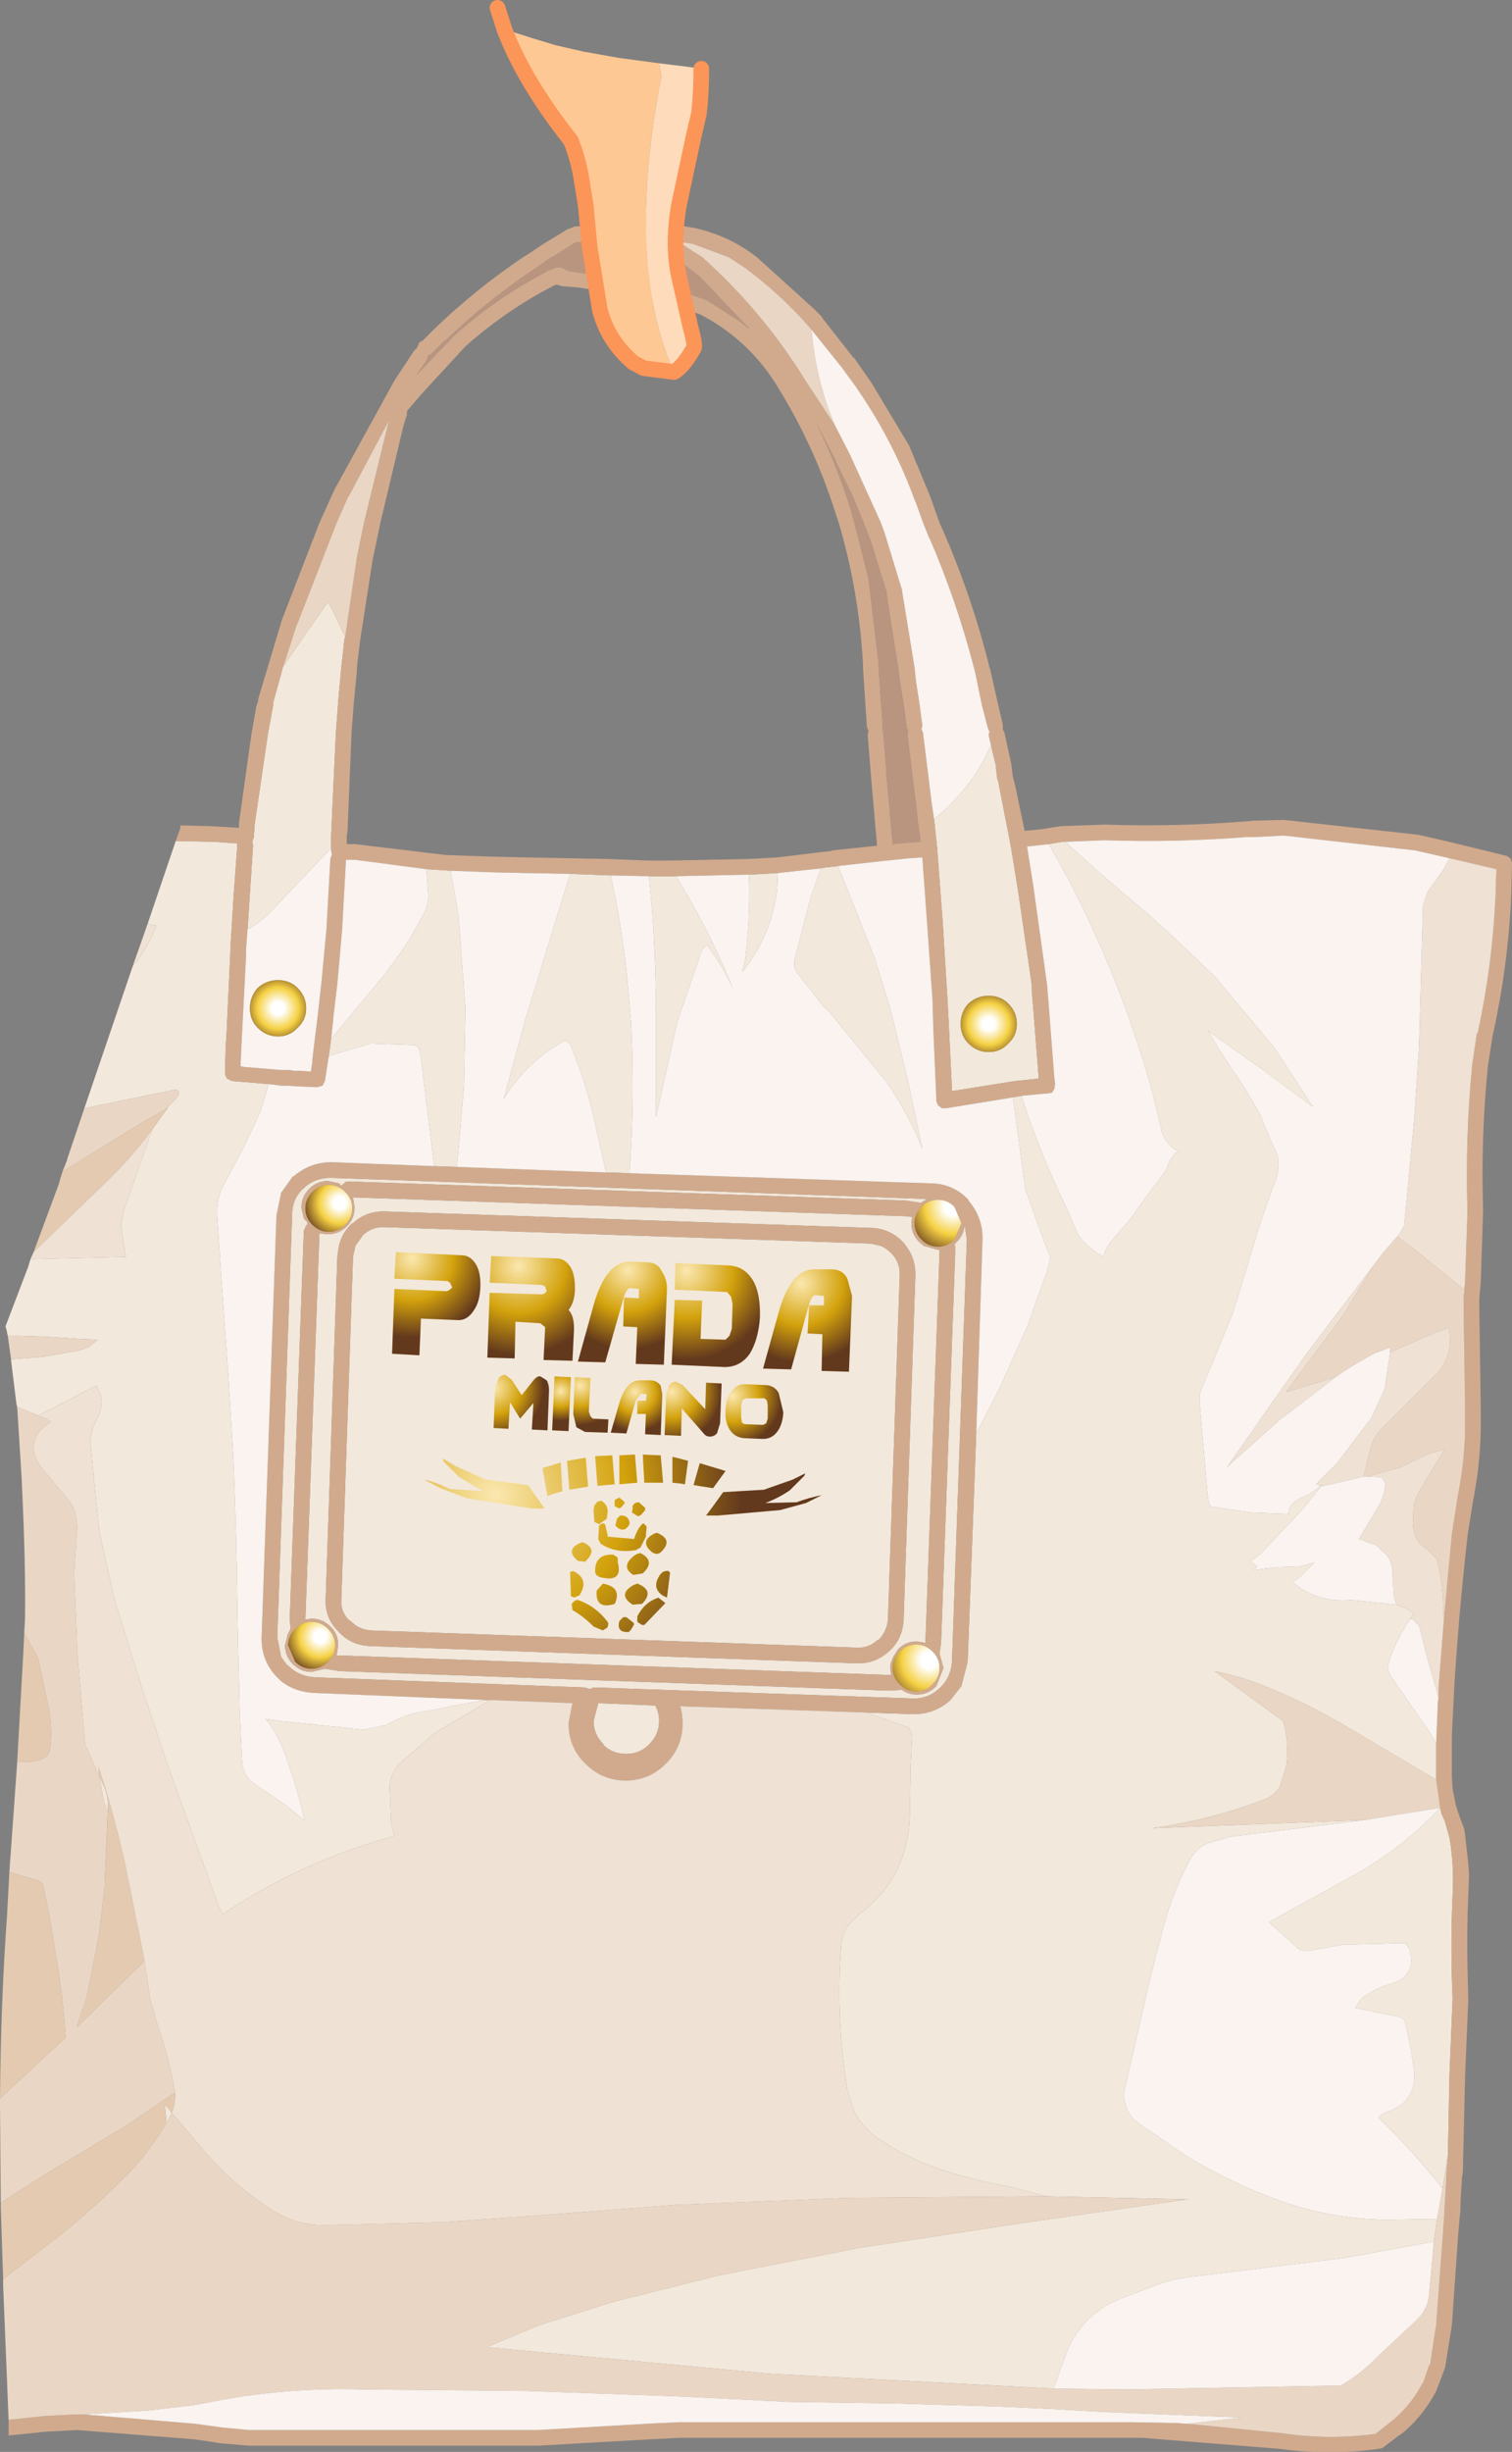
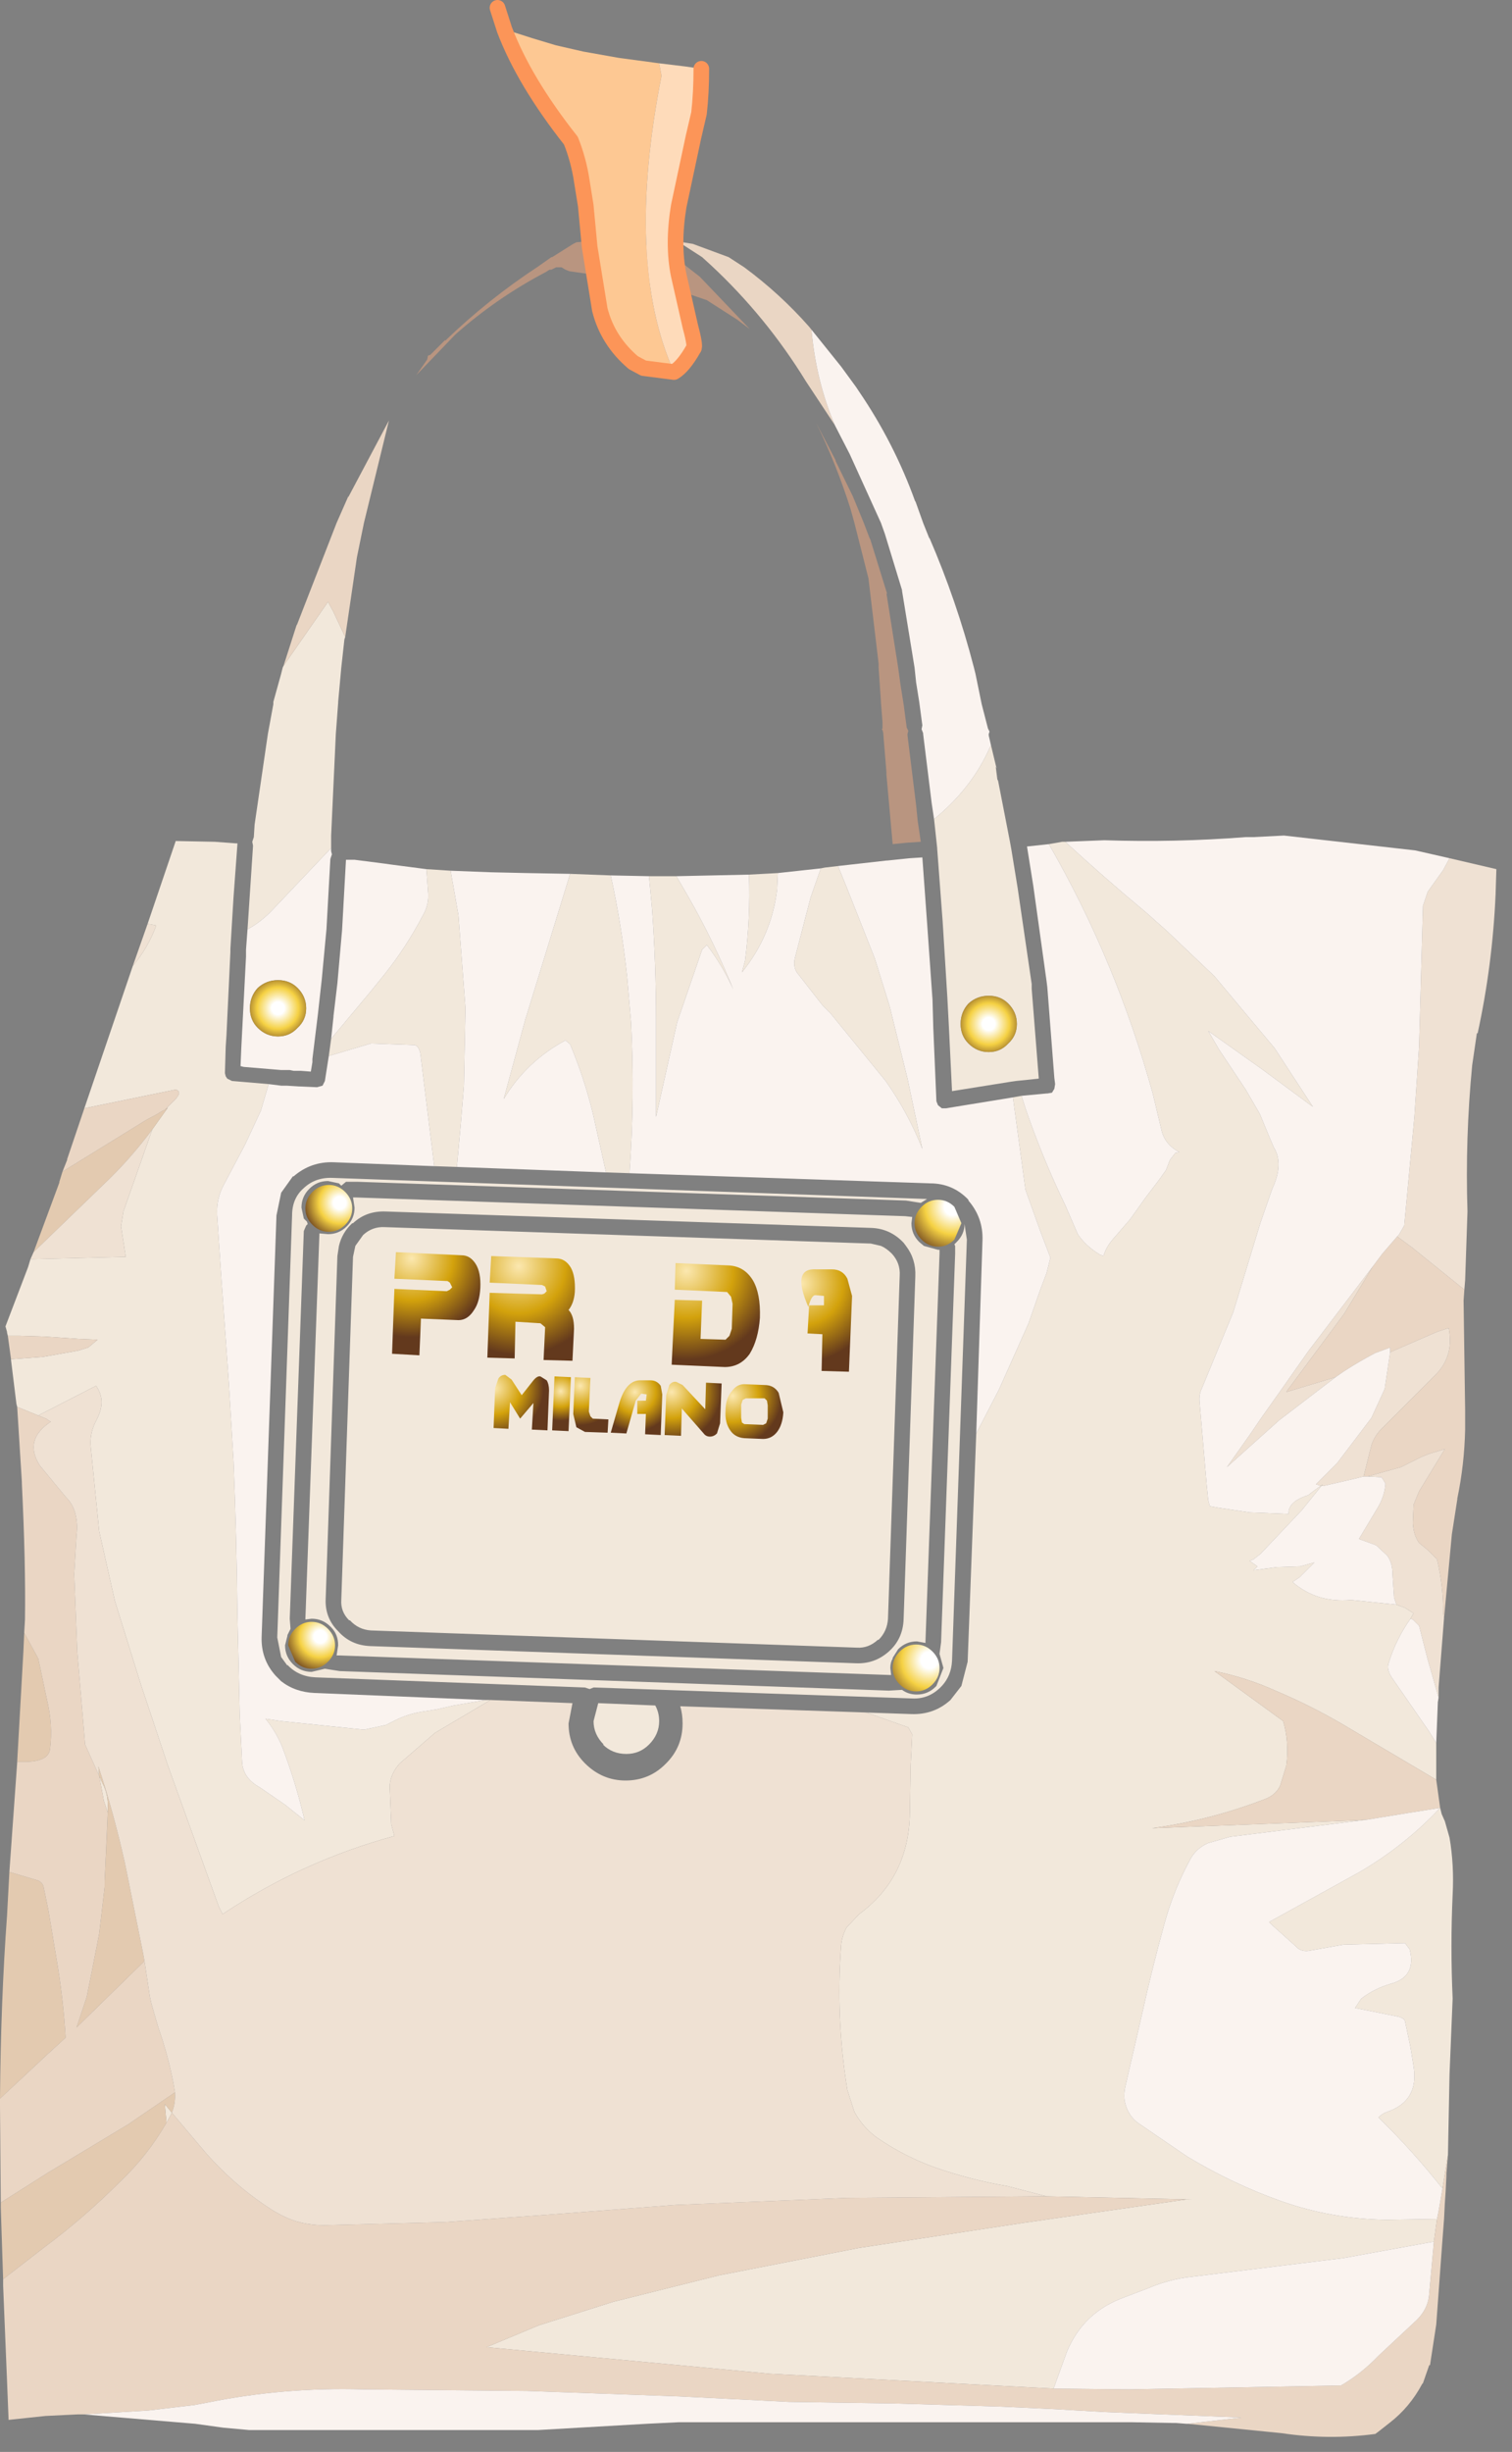
<svg xmlns="http://www.w3.org/2000/svg" height="156.85px" width="96.8px">
  <rect width="100%" height="100%" fill="#808080" stroke="none" />
  <g transform="matrix(1.0, 0.0, 0.0, 1.0, 48.4, 78.65)">
    <path d="M-37.15 -24.85 L-34.65 -24.8 -33.3 -24.7 -33.2 -24.7 -33.2 -24.65 -33.45 -21.25 -33.65 -17.95 -33.65 -17.75 -33.9 -12.45 -33.95 -11.7 -34.0 -10.0 -33.95 -9.8 -33.85 -9.65 -33.55 -9.5 -31.2 -9.3 -31.7 -7.6 -32.7 -5.45 -34.05 -2.9 Q-34.55 -2.0 -34.5 -0.95 L-34.25 2.8 -33.75 9.8 -33.45 14.8 Q-33.25 19.7 -33.2 24.55 L-33.05 31.05 -32.9 34.05 Q-32.85 35.1 -31.75 35.7 L-30.15 36.8 -28.9 37.8 Q-29.45 35.4 -30.35 33.05 -30.75 32.1 -31.4 31.3 L-30.4 31.45 -25.1 32.0 -23.7 31.7 -23.1 31.4 Q-22.3 31.0 -21.4 30.85 L-20.45 30.7 -19.35 30.45 -17.3 30.1 -17.0 30.1 -20.55 32.2 -22.8 34.15 Q-23.4 34.8 -23.45 35.6 L-23.35 38.05 -23.15 38.8 Q-29.05 40.4 -34.15 43.8 L-34.4 43.3 -37.65 34.3 -39.4 29.05 -41.05 23.75 -42.05 19.3 -42.6 13.8 Q-42.65 12.95 -42.2 12.15 -41.9 11.55 -41.9 11.05 -41.9 10.5 -42.25 10.0 L-45.95 11.9 -47.3 11.35 -47.35 11.15 -47.7 8.3 -45.65 8.15 -43.4 7.75 -42.75 7.55 -42.15 7.05 -43.35 7.0 -45.55 6.85 -47.15 6.8 -47.55 6.8 -47.9 6.8 -47.95 6.6 -47.95 6.55 -48.05 6.2 -46.6 2.4 -46.45 1.9 -40.35 1.75 -40.65 -0.2 -40.5 -1.15 -38.65 -6.4 -37.65 -7.8 -37.85 -7.65 -37.35 -8.15 Q-36.65 -8.8 -37.15 -8.95 L-43.0 -7.75 -39.9 -16.85 Q-38.9 -18.05 -38.4 -19.45 L-38.95 -19.55 -37.15 -24.85 M-27.35 -11.1 L-27.2 -12.2 -24.65 -15.25 -23.8 -16.3 Q-22.4 -18.05 -21.35 -20.05 -20.9 -20.8 -21.0 -21.65 L-21.1 -23.05 -19.55 -22.95 -19.05 -20.1 -18.6 -14.15 -18.7 -9.2 -18.9 -6.75 -19.15 -4.0 -20.6 -4.05 -21.45 -10.95 Q-21.5 -11.7 -21.85 -11.8 L-24.65 -11.9 -27.35 -11.1 M-11.9 -22.75 L-9.3 -22.65 Q-8.6 -19.45 -8.25 -16.15 L-8.0 -13.25 Q-7.75 -8.45 -8.1 -3.6 L-9.6 -3.65 -10.45 -7.45 Q-11.0 -9.7 -11.9 -11.85 L-12.2 -12.1 Q-14.7 -10.75 -16.15 -8.35 L-14.75 -13.5 -14.7 -13.65 -11.9 -22.75 M-6.85 -22.6 L-5.45 -22.6 -5.1 -22.6 -4.75 -22.0 Q-3.0 -19.05 -1.7 -15.95 L-1.45 -15.35 Q-2.15 -16.9 -3.15 -18.2 L-3.45 -17.9 -5.05 -13.25 -6.4 -7.2 -6.4 -13.25 -6.4 -13.45 Q-6.4 -16.95 -6.65 -20.45 L-6.85 -22.6 M-0.45 -22.7 L1.4 -22.8 1.35 -21.75 Q1.0 -18.8 -0.9 -16.45 L-0.7 -17.2 Q-0.35 -19.95 -0.45 -22.7 M4.15 -23.1 L4.4 -23.15 5.25 -23.25 5.8 -21.9 7.6 -17.35 8.55 -14.3 9.7 -9.65 10.65 -5.15 Q9.75 -7.45 8.3 -9.5 L4.75 -13.85 4.25 -14.35 2.65 -16.4 Q2.35 -16.8 2.5 -17.4 L3.5 -21.25 4.15 -23.1 M16.45 -8.45 L17.0 -8.55 17.25 -7.75 Q18.35 -4.55 19.8 -1.55 L20.6 0.3 Q21.1 1.05 22.0 1.6 L22.25 1.7 Q22.4 1.1 23.0 0.45 L23.95 -0.65 24.95 -2.05 25.75 -3.1 26.25 -3.8 26.5 -4.45 26.85 -4.9 27.1 -4.95 Q26.15 -5.45 25.95 -6.4 L25.4 -8.7 Q23.05 -17.2 18.75 -24.65 L19.6 -24.8 19.65 -24.8 19.8 -24.8 Q22.3 -22.5 24.95 -20.3 L26.3 -19.1 29.35 -16.2 33.2 -11.6 35.65 -7.85 32.4 -10.25 28.95 -12.7 29.65 -11.5 31.35 -8.95 32.25 -7.4 32.85 -5.95 33.15 -5.25 Q33.8 -4.2 33.05 -2.6 L32.3 -0.45 30.55 5.3 28.55 10.15 Q28.35 10.55 28.4 11.05 L28.85 16.3 28.95 17.3 29.05 17.7 29.6 17.8 31.6 18.1 34.1 18.2 Q34.05 17.4 35.35 17.0 L35.6 16.8 36.15 16.4 36.3 16.3 36.2 16.4 34.95 17.95 32.3 20.75 31.85 21.1 31.6 21.2 32.1 21.55 31.85 21.8 33.35 21.6 34.85 21.55 35.75 21.3 34.8 22.25 34.35 22.55 Q35.9 23.9 38.1 23.7 L41.0 24.0 41.55 24.2 42.1 24.55 41.9 24.9 Q40.95 26.25 40.5 27.75 40.35 28.2 40.8 28.8 L43.05 32.05 43.55 32.85 43.55 33.95 43.55 35.05 43.55 35.2 37.55 31.65 Q35.5 30.45 33.25 29.5 31.35 28.65 29.35 28.25 L33.75 31.45 Q34.15 32.8 33.95 34.3 L33.55 35.6 Q33.25 36.2 32.55 36.45 29.05 37.8 25.35 38.3 L38.4 37.8 39.15 37.75 30.35 38.85 28.95 39.25 Q28.25 39.55 27.85 40.2 26.75 42.2 26.15 44.4 25.35 47.3 24.7 50.25 L23.65 54.8 Q23.5 55.45 23.65 55.95 23.85 56.7 24.45 57.15 L27.6 59.3 Q30.5 61.05 33.6 62.15 36.85 63.3 40.35 63.35 L43.6 63.3 43.4 64.75 43.1 64.8 40.35 65.3 37.6 65.8 27.85 67.0 Q26.45 67.15 25.05 67.75 L23.6 68.3 Q20.95 69.25 19.9 71.8 L19.05 74.15 0.9 73.2 -17.25 71.5 -13.9 70.1 -9.15 68.6 -2.35 66.9 6.6 65.15 17.1 63.55 27.55 62.05 27.9 62.05 18.6 61.85 16.1 61.2 Q13.75 60.8 11.45 60.0 9.5 59.3 7.75 58.1 6.85 57.45 6.3 56.45 L5.85 55.05 Q5.1 50.45 5.45 45.8 5.5 45.2 5.8 44.65 L6.6 43.8 Q9.8 41.45 9.85 37.3 L9.9 34.3 10.0 32.3 9.75 31.85 7.05 30.9 9.95 31.0 Q11.4 31.05 12.45 30.1 L13.15 29.2 13.55 27.65 14.1 13.05 15.55 10.25 17.45 6.0 18.2 3.85 18.6 2.8 18.85 1.8 18.2 0.1 17.25 -2.55 16.45 -8.45 M43.8 37.0 L43.9 37.4 44.1 37.85 44.4 38.9 Q44.7 40.65 44.6 42.55 44.45 45.85 44.6 49.2 L44.4 54.05 44.3 59.2 43.95 61.35 Q42.05 58.95 39.85 56.8 40.1 56.55 40.4 56.45 42.45 55.75 42.1 53.55 L41.9 52.3 41.55 50.65 Q41.5 50.45 41.1 50.35 L38.35 49.8 38.75 49.2 Q39.6 48.55 40.65 48.25 42.3 47.8 41.85 46.05 L41.55 45.65 37.6 45.75 35.35 46.15 Q34.85 46.2 34.55 45.85 L33.1 44.55 32.85 44.3 38.65 41.1 Q41.55 39.4 43.8 37.0 M-32.55 -19.25 L-32.2 -24.55 -32.25 -24.8 -32.15 -25.1 -32.1 -25.9 -31.25 -31.7 -30.9 -33.6 -30.9 -33.75 -30.4 -35.55 -30.3 -35.95 -30.25 -36.05 -27.4 -40.15 -27.05 -39.5 -26.3 -37.9 -26.35 -37.75 -26.55 -35.95 -26.75 -33.75 -26.75 -33.7 -26.9 -31.7 -27.2 -25.2 -27.2 -24.4 -30.95 -20.45 Q-31.65 -19.7 -32.55 -19.2 L-32.55 -19.25 M15.05 -30.95 L15.4 -29.5 15.35 -29.6 15.45 -28.8 15.5 -28.7 16.25 -24.85 16.35 -24.3 16.75 -21.85 17.65 -15.7 17.65 -15.4 18.1 -9.7 18.1 -9.65 16.65 -9.5 16.3 -9.45 12.55 -8.85 12.35 -12.95 12.25 -14.85 11.95 -19.7 11.6 -24.35 11.6 -24.4 11.4 -26.25 Q13.85 -28.25 15.0 -30.9 L15.05 -30.95 M-37.4 56.5 L-37.5 56.7 -37.75 57.15 -37.75 57.05 -37.85 55.95 -37.4 56.5 M14.9 -14.95 Q14.15 -14.95 13.6 -14.45 13.1 -13.9 13.1 -13.15 13.1 -12.4 13.6 -11.9 14.15 -11.35 14.9 -11.35 15.65 -11.35 16.15 -11.9 16.7 -12.4 16.7 -13.15 16.7 -13.9 16.15 -14.45 15.65 -14.95 14.9 -14.95 M12.7 0.95 L12.85 0.8 Q13.35 0.3 13.35 -0.35 L13.5 0.65 12.55 27.6 Q12.5 28.55 11.9 29.2 L11.75 29.35 Q11.0 30.05 10.0 30.0 L-10.3 29.3 -10.4 29.3 -10.65 29.4 -10.95 29.3 -28.2 28.65 Q-29.3 28.6 -30.0 27.85 L-30.0 27.9 -30.4 27.35 -30.65 26.1 -29.7 -0.9 Q-29.7 -2.0 -28.95 -2.65 -28.2 -3.35 -27.1 -3.3 L10.95 -1.95 10.55 -1.7 9.6 -1.85 -25.5 -3.05 -26.25 -3.05 -26.55 -2.8 -26.7 -2.95 -27.4 -3.1 Q-28.1 -3.1 -28.6 -2.6 -29.1 -2.1 -29.1 -1.4 L-28.95 -0.7 -28.75 -0.5 -28.7 -0.35 -28.8 -0.25 -28.95 0.1 -29.85 24.9 -29.8 25.55 -30.0 25.95 -30.0 26.0 -30.15 26.6 Q-30.15 27.3 -29.65 27.8 -29.15 28.3 -28.45 28.3 L-27.6 28.1 -26.65 28.25 8.5 29.5 9.35 29.45 Q9.75 29.75 10.3 29.75 11.0 29.75 11.5 29.25 L11.55 29.2 12.0 28.05 11.75 27.15 11.85 26.4 12.75 1.55 12.75 1.05 12.7 0.95 M11.75 1.3 L11.75 1.55 10.85 26.35 10.85 26.45 10.3 26.35 Q9.6 26.35 9.1 26.85 L8.75 27.4 8.75 27.45 Q8.6 27.7 8.6 28.05 L8.65 28.5 8.55 28.5 -26.65 27.25 -26.85 27.25 -26.75 26.6 Q-26.75 25.9 -27.2 25.45 L-27.25 25.4 Q-27.75 24.9 -28.45 24.9 L-28.85 24.95 -27.95 0.25 -27.4 0.3 Q-26.7 0.3 -26.2 -0.2 -25.7 -0.7 -25.7 -1.4 L-25.8 -2.05 -25.65 -2.05 9.55 -0.85 10.0 -0.8 9.95 -0.4 Q9.95 0.3 10.45 0.8 L10.75 1.05 11.65 1.3 11.75 1.3 M8.7 1.55 Q9.25 2.15 9.2 2.95 L8.45 24.9 Q8.4 25.7 7.85 26.25 L7.8 26.25 Q7.2 26.8 6.45 26.75 L-24.65 25.65 Q-25.45 25.6 -26.0 25.0 L-26.05 25.0 Q-26.6 24.45 -26.55 23.7 L-25.8 1.75 -25.65 1.05 -25.15 0.35 Q-24.55 -0.2 -23.75 -0.15 L7.35 0.9 8.0 1.05 Q8.35 1.2 8.7 1.55 M9.45 0.85 Q8.6 -0.05 7.4 -0.1 L-23.7 -1.15 Q-24.95 -1.2 -25.8 -0.4 L-25.85 -0.4 Q-26.5 0.2 -26.7 1.05 L-26.8 1.7 -27.55 23.65 Q-27.6 24.85 -26.75 25.7 -25.95 26.6 -24.7 26.65 L6.4 27.75 Q7.6 27.8 8.5 27.0 9.4 26.2 9.45 24.95 L10.2 3.0 Q10.25 1.9 9.6 1.05 L9.45 0.85 M-42.05 34.95 L-41.85 35.4 Q-41.5 36.05 -41.5 36.8 L-41.5 37.3 -41.55 38.55 -41.7 41.7 -41.5 37.3 -41.75 36.55 -42.05 34.95 M-10.1 30.3 L-6.45 30.45 Q-6.2 30.9 -6.2 31.45 -6.2 32.3 -6.85 32.95 -7.45 33.55 -8.3 33.55 -9.2 33.55 -9.8 32.95 L-9.75 32.95 Q-10.4 32.3 -10.4 31.45 L-10.1 30.3" fill="#f2e8db" fill-rule="evenodd" stroke="none" />
-     <path d="M-19.9 -56.9 L-20.85 -55.95 -21.0 -55.9 -21.05 -55.65 -21.75 -54.65 -19.25 -57.25 Q-16.6 -59.6 -13.45 -61.25 L-13.3 -61.35 -13.2 -61.4 -13.1 -61.4 -12.8 -61.55 -12.45 -61.55 -12.2 -61.4 -11.95 -61.3 -10.9 -61.15 -10.75 -61.2 -8.95 -60.85 -8.4 -60.8 -8.35 -60.75 -5.65 -60.3 -3.15 -59.45 -1.2 -58.2 -0.4 -57.6 -3.6 -60.95 -4.95 -62.0 -5.25 -62.2 Q-6.4 -62.85 -7.7 -63.15 L-8.95 -63.4 -9.0 -63.4 -11.5 -63.15 -11.7 -63.05 -13.05 -62.2 -13.1 -62.2 -13.95 -61.6 Q-17.15 -59.5 -19.9 -56.85 L-19.9 -56.9 M-37.15 -24.85 L-36.85 -25.7 -36.85 -25.85 -34.95 -25.8 -33.2 -25.7 -33.1 -25.7 -33.1 -26.0 -32.3 -31.7 -32.0 -33.4 -31.95 -33.6 -31.9 -33.7 -31.85 -34.0 -30.35 -39.0 -27.95 -45.2 -27.0 -47.3 -23.15 -54.3 -21.9 -56.2 -21.7 -56.4 -21.55 -56.75 -21.35 -56.85 -20.6 -57.6 Q-17.95 -60.15 -14.9 -62.2 L-14.5 -62.45 -13.6 -63.05 -12.2 -63.9 -12.15 -63.95 -11.75 -64.1 -11.65 -64.15 -9.05 -64.4 -8.9 -64.4 -5.4 -64.3 -5.35 -64.3 -3.85 -64.05 Q-1.75 -63.55 -0.15 -62.35 L0.05 -62.2 3.7 -58.9 4.2 -58.4 4.25 -58.3 6.25 -55.75 6.25 -55.8 7.4 -54.15 9.8 -50.15 11.15 -46.9 11.75 -45.2 12.0 -44.65 Q13.85 -40.4 14.95 -35.95 L15.0 -35.8 15.45 -33.8 15.8 -32.3 15.8 -32.05 15.8 -32.0 15.9 -31.8 16.35 -29.75 16.35 -29.7 16.45 -28.9 16.45 -28.95 16.6 -28.35 17.2 -25.5 18.25 -25.6 19.5 -25.8 22.35 -25.9 Q26.85 -25.75 31.25 -26.1 L31.85 -26.15 33.8 -26.2 42.4 -25.25 44.15 -24.85 47.65 -24.0 48.05 -23.9 48.3 -23.75 48.4 -23.45 48.35 -21.4 Q48.15 -16.8 47.15 -12.35 L46.85 -10.4 Q46.4 -5.85 46.55 -1.2 L46.4 3.35 46.4 3.4 46.3 4.5 46.3 4.55 46.4 11.5 46.4 11.55 46.4 12.8 46.4 12.85 Q46.35 15.15 45.9 17.4 L45.55 19.6 45.55 19.65 Q45.0 24.45 44.7 29.3 L44.7 29.35 44.65 30.35 44.6 31.35 44.55 32.45 44.55 34.1 44.55 35.05 44.6 35.8 44.65 36.05 44.8 36.8 44.95 37.3 45.05 37.5 45.0 37.45 45.25 38.1 45.35 38.4 45.4 38.75 45.6 40.55 45.65 41.3 45.6 42.6 Q45.5 44.85 45.55 47.2 L45.6 49.25 45.6 49.3 45.4 54.05 45.25 60.35 45.2 60.6 45.1 62.3 45.1 62.75 45.05 63.2 44.95 64.35 44.55 70.1 44.1 72.9 44.1 72.85 43.55 74.3 Q42.65 76.0 41.25 77.1 L41.15 77.15 40.1 77.95 39.9 78.0 Q36.7 78.45 33.5 78.0 L24.75 77.3 24.05 77.3 21.05 77.3 14.55 77.3 4.8 77.3 -4.95 77.3 -6.9 77.4 -13.95 77.8 -23.45 77.8 -30.4 77.8 -32.45 77.8 -34.25 77.65 -35.9 77.4 -43.45 76.8 -45.4 76.9 -47.85 77.15 -47.85 76.15 -45.5 75.9 -43.45 75.8 -43.05 75.8 -35.9 76.4 -34.1 76.65 -32.45 76.8 -30.4 76.8 -23.45 76.8 -13.95 76.8 -7.0 76.4 -4.95 76.3 4.8 76.3 14.55 76.3 19.2 76.3 24.05 76.3 26.75 76.35 26.9 76.35 27.55 76.4 27.65 76.4 33.65 77.0 Q36.65 77.45 39.65 77.05 L39.85 76.9 40.55 76.35 Q41.85 75.35 42.65 73.85 L42.7 73.8 43.1 72.65 43.15 72.65 43.55 70.05 43.95 64.6 44.05 63.3 44.1 62.3 44.15 61.55 44.2 60.55 44.2 60.5 44.2 60.4 44.3 59.2 44.4 54.05 44.6 49.2 Q44.45 45.85 44.6 42.55 44.7 40.65 44.4 38.9 L44.1 37.85 43.9 37.4 43.8 37.0 43.55 35.2 43.55 35.05 43.55 33.95 43.55 32.85 43.65 30.3 43.65 30.25 43.7 29.95 43.7 29.3 44.05 24.85 44.55 19.5 44.9 17.25 44.9 17.2 Q45.35 15.05 45.4 12.8 L45.4 12.75 45.4 11.6 45.4 11.55 45.3 4.55 45.35 3.85 45.4 3.25 45.55 -1.15 Q45.4 -5.85 45.85 -10.5 L46.15 -12.55 46.2 -12.55 Q47.15 -16.9 47.35 -21.45 L47.4 -23.05 44.4 -23.75 42.2 -24.25 33.8 -25.2 31.85 -25.1 31.35 -25.1 Q26.85 -24.75 22.3 -24.9 L19.8 -24.8 19.65 -24.8 19.6 -24.8 18.75 -24.65 17.35 -24.5 17.75 -22.0 18.6 -15.9 18.65 -15.5 19.1 -9.7 19.15 -9.3 19.1 -9.0 18.95 -8.75 18.65 -8.7 18.6 -8.7 17.0 -8.55 16.45 -8.45 12.15 -7.75 11.9 -7.75 11.65 -7.95 11.55 -8.2 11.35 -12.9 11.3 -14.7 10.95 -19.65 10.65 -23.8 9.85 -23.75 8.4 -23.6 8.35 -23.6 5.25 -23.25 4.4 -23.15 4.15 -23.1 1.4 -22.8 -0.45 -22.7 -5.1 -22.6 -5.45 -22.6 -6.85 -22.6 -9.3 -22.65 -11.9 -22.75 -14.7 -22.8 -16.95 -22.85 -19.55 -22.95 -21.1 -23.05 -23.4 -23.35 -23.75 -23.4 -25.7 -23.65 -25.75 -23.65 -26.2 -23.65 -26.25 -23.65 -26.5 -19.15 -26.8 -15.75 -27.05 -13.65 -27.05 -13.6 -27.2 -12.2 -27.35 -11.1 -27.6 -9.5 -27.75 -9.2 -28.1 -9.1 -29.2 -9.15 -29.25 -9.15 -30.05 -9.2 -30.4 -9.2 -31.2 -9.3 -33.55 -9.5 -33.85 -9.65 -33.95 -9.8 -34.0 -10.0 -33.95 -11.7 -33.9 -12.45 -33.65 -17.75 -33.65 -17.95 -33.45 -21.25 -33.2 -24.65 -33.2 -24.7 -33.3 -24.7 -34.65 -24.8 -37.15 -24.85 M-22.55 -51.5 L-24.05 -45.2 -24.55 -42.8 -25.35 -37.65 -25.55 -35.95 -25.55 -35.75 -25.75 -33.65 -25.9 -31.7 -25.9 -31.65 -26.15 -25.5 -26.2 -25.2 -26.2 -25.15 -26.2 -24.65 -25.7 -24.65 -25.65 -24.65 -23.6 -24.4 -23.55 -24.4 -21.1 -24.1 -19.8 -23.95 -16.95 -23.85 -16.9 -23.85 -14.7 -23.8 -9.5 -23.7 -6.95 -23.6 -5.75 -23.6 -5.45 -23.6 -0.5 -23.7 1.35 -23.8 4.25 -24.15 4.75 -24.2 4.9 -24.25 7.75 -24.55 7.35 -29.15 7.15 -31.65 7.2 -31.9 7.1 -32.15 7.0 -33.65 6.85 -35.95 6.85 -36.15 Q6.6 -40.8 5.3 -45.2 L5.1 -45.8 Q3.7 -50.25 1.2 -54.2 -0.6 -57.0 -3.6 -58.55 L-5.8 -59.3 -5.85 -59.3 -10.35 -60.1 -11.3 -60.25 -12.45 -60.35 -12.75 -60.45 -13.05 -60.35 -13.0 -60.35 Q-16.0 -58.8 -18.6 -56.5 L-21.5 -53.35 -22.35 -52.35 -22.35 -52.1 -22.55 -51.5 M-30.25 -36.05 L-30.3 -35.95 -30.4 -35.55 -30.9 -33.75 -30.9 -33.6 -31.25 -31.7 -32.1 -25.9 -32.15 -25.1 -32.25 -24.8 -32.2 -24.55 -32.55 -19.25 -32.65 -17.9 -32.65 -17.45 -32.95 -11.65 -33.0 -10.45 -32.8 -10.4 -31.0 -10.25 -30.4 -10.2 -29.85 -10.2 -29.6 -10.15 -29.15 -10.15 -28.5 -10.1 -28.4 -10.7 -28.4 -10.9 -28.05 -13.75 -27.8 -16.0 -27.5 -19.2 -27.25 -23.7 -27.15 -24.0 -27.2 -24.2 -27.2 -24.4 -27.2 -25.2 -26.9 -31.7 -26.75 -33.7 -26.75 -33.75 -26.55 -35.95 -26.35 -37.75 -26.3 -37.9 -25.55 -43.0 -25.1 -45.2 -23.5 -51.75 -26.1 -46.85 -26.1 -46.9 -26.85 -45.2 -29.4 -38.65 -29.4 -38.7 -30.25 -36.05 M3.4 -57.75 Q1.55 -59.85 -0.75 -61.55 L-1.75 -62.2 -4.05 -63.05 -5.0 -63.2 -3.45 -62.2 -2.9 -61.7 Q0.65 -58.4 3.2 -54.25 L5.05 -51.45 5.1 -51.35 6.0 -49.6 8.0 -45.2 8.25 -44.5 9.35 -40.9 9.35 -40.85 10.15 -35.95 10.25 -35.0 10.45 -33.75 10.65 -32.25 10.6 -32.0 10.7 -31.75 10.7 -31.7 11.25 -27.25 11.4 -26.25 11.6 -24.4 11.6 -24.35 11.95 -19.7 12.25 -14.85 12.35 -12.95 12.55 -8.85 16.3 -9.45 16.65 -9.5 18.1 -9.65 18.1 -9.7 17.65 -15.4 17.65 -15.7 16.75 -21.85 16.35 -24.3 16.25 -24.85 15.5 -28.7 15.45 -28.8 15.35 -29.6 15.4 -29.5 15.05 -30.95 14.9 -31.6 14.9 -31.7 14.95 -31.85 14.85 -32.05 14.45 -33.6 14.05 -35.55 13.95 -35.95 Q12.85 -40.2 11.1 -44.25 L11.1 -44.2 10.7 -45.2 10.2 -46.6 10.2 -46.55 Q8.85 -50.3 6.6 -53.6 L6.4 -53.9 5.45 -55.2 3.4 -57.75 M5.1 -49.15 L5.1 -49.2 3.85 -51.6 Q5.15 -48.95 6.05 -46.1 L6.3 -45.2 7.2 -41.65 7.85 -36.2 7.85 -35.95 8.0 -33.75 8.0 -33.7 8.1 -32.45 8.1 -32.2 8.1 -32.05 8.05 -32.0 8.1 -31.95 8.15 -31.75 8.15 -31.7 8.35 -29.25 8.35 -29.1 8.75 -24.65 9.75 -24.75 9.8 -24.75 10.55 -24.8 10.35 -26.15 10.25 -27.15 9.7 -31.6 9.7 -31.7 9.75 -31.9 9.65 -32.1 9.45 -33.6 9.25 -34.85 9.1 -35.95 8.35 -40.7 8.4 -40.65 7.3 -44.2 7.3 -44.15 6.9 -45.2 6.2 -46.9 5.1 -49.15 M-9.6 -3.65 L-8.1 -3.6 11.15 -2.95 Q12.6 -2.95 13.6 -1.9 L13.6 -1.85 Q14.55 -0.75 14.5 0.7 L14.1 13.05 13.55 27.65 13.15 29.2 12.45 30.1 Q11.4 31.05 9.95 31.0 L7.05 30.9 -4.85 30.5 Q-4.7 31.0 -4.7 31.6 -4.7 33.1 -5.75 34.15 L-5.8 34.2 Q-6.85 35.25 -8.35 35.25 -9.85 35.25 -10.95 34.15 -12.0 33.1 -12.0 31.6 L-11.75 30.3 -17.0 30.1 -17.3 30.1 -28.25 29.65 Q-29.5 29.6 -30.4 28.9 L-30.75 28.55 Q-31.7 27.5 -31.65 26.05 L-30.7 -0.9 -30.4 -2.35 -29.65 -3.4 -29.6 -3.4 Q-28.5 -4.35 -27.05 -4.3 L-20.6 -4.05 -19.15 -4.0 -9.6 -3.65 M12.7 -1.45 Q12.25 -1.9 11.65 -1.9 11.05 -1.9 10.6 -1.45 10.15 -1.0 10.15 -0.4 10.15 0.2 10.6 0.65 11.05 1.1 11.65 1.1 12.25 1.1 12.7 0.65 L13.15 -0.4 12.7 -1.45 M11.75 1.3 L11.65 1.3 10.75 1.05 10.45 0.8 Q9.95 0.3 9.95 -0.4 L10.0 -0.8 9.55 -0.85 -25.65 -2.05 -25.8 -2.05 -25.7 -1.4 Q-25.7 -0.7 -26.2 -0.2 -26.7 0.3 -27.4 0.3 L-27.95 0.25 -28.85 24.95 -28.45 24.9 Q-27.75 24.9 -27.25 25.4 L-27.2 25.45 Q-26.75 25.9 -26.75 26.6 L-26.85 27.25 -26.65 27.25 8.55 28.5 8.65 28.5 8.6 28.05 Q8.6 27.7 8.75 27.45 L8.75 27.4 9.1 26.85 Q9.6 26.35 10.3 26.35 L10.85 26.45 10.85 26.35 11.75 1.55 11.75 1.3 M12.7 0.95 L12.75 1.05 12.75 1.55 11.85 26.4 11.75 27.15 12.0 28.05 11.55 29.2 11.5 29.25 Q11.0 29.75 10.3 29.75 9.75 29.75 9.35 29.45 L8.5 29.5 -26.65 28.25 -27.6 28.1 -28.45 28.3 Q-29.15 28.3 -29.65 27.8 -30.15 27.3 -30.15 26.6 L-30.0 26.0 -30.0 25.95 -29.8 25.55 -29.85 24.9 -28.95 0.1 -28.8 -0.25 -28.7 -0.35 -28.75 -0.5 -28.95 -0.7 -29.1 -1.4 Q-29.1 -2.1 -28.6 -2.6 -28.1 -3.1 -27.4 -3.1 L-26.7 -2.95 -26.55 -2.8 -26.25 -3.05 -25.5 -3.05 9.6 -1.85 10.55 -1.7 10.95 -1.95 -27.1 -3.3 Q-28.2 -3.35 -28.95 -2.65 -29.7 -2.0 -29.7 -0.9 L-30.65 26.1 -30.4 27.35 -30.0 27.9 -30.0 27.85 Q-29.3 28.6 -28.2 28.65 L-10.95 29.3 -10.65 29.4 -10.4 29.3 -10.3 29.3 10.0 30.0 Q11.0 30.05 11.75 29.35 L11.9 29.2 Q12.5 28.55 12.55 27.6 L13.5 0.65 13.35 -0.35 Q13.35 0.3 12.85 0.8 L12.7 0.95 M9.45 0.85 L9.6 1.05 Q10.25 1.9 10.2 3.0 L9.45 24.95 Q9.4 26.2 8.5 27.0 7.6 27.8 6.4 27.75 L-24.7 26.65 Q-25.95 26.6 -26.75 25.7 -27.6 24.85 -27.55 23.65 L-26.8 1.7 -26.7 1.05 Q-26.5 0.2 -25.85 -0.4 L-25.8 -0.4 Q-24.95 -1.2 -23.7 -1.15 L7.4 -0.1 Q8.6 -0.05 9.45 0.85 M8.7 1.55 Q8.35 1.2 8.0 1.05 L7.35 0.9 -23.75 -0.15 Q-24.55 -0.2 -25.15 0.35 L-25.65 1.05 -25.8 1.75 -26.55 23.7 Q-26.6 24.45 -26.05 25.0 L-26.0 25.0 Q-25.45 25.6 -24.65 25.65 L6.45 26.75 Q7.2 26.8 7.8 26.25 L7.85 26.25 Q8.4 25.7 8.45 24.9 L9.2 2.95 Q9.25 2.15 8.7 1.55 M-25.85 -1.35 Q-25.85 -1.95 -26.3 -2.4 -26.75 -2.85 -27.35 -2.85 -27.95 -2.85 -28.4 -2.4 -28.85 -1.95 -28.85 -1.35 -28.85 -0.75 -28.4 -0.3 -27.95 0.15 -27.35 0.15 -26.75 0.15 -26.3 -0.3 -25.85 -0.75 -25.85 -1.35 M-26.95 26.6 Q-26.95 26.0 -27.4 25.55 -27.85 25.1 -28.45 25.1 -29.05 25.1 -29.5 25.55 -29.95 26.0 -29.95 26.6 L-29.5 27.65 Q-29.05 28.1 -28.45 28.1 -27.85 28.1 -27.4 27.65 -26.95 27.2 -26.95 26.6 M10.25 29.55 Q10.85 29.55 11.3 29.1 11.75 28.65 11.75 28.05 11.75 27.45 11.3 27.0 10.85 26.55 10.25 26.55 9.65 26.55 9.2 27.0 8.75 27.45 8.75 28.05 8.75 28.65 9.2 29.1 9.65 29.55 10.25 29.55 M-10.1 30.3 L-10.4 31.45 Q-10.4 32.3 -9.75 32.95 L-9.8 32.95 Q-9.2 33.55 -8.3 33.55 -7.45 33.55 -6.85 32.95 -6.2 32.3 -6.2 31.45 -6.2 30.9 -6.45 30.45 L-10.1 30.3" fill="#d1aa8d" fill-rule="evenodd" stroke="none" />
    <path d="M-48.2 67.15 L-48.35 62.55 -48.35 62.25 -45.35 60.35 -40.2 57.25 -37.2 55.2 Q-37.15 55.9 -37.4 56.5 L-37.85 55.95 -37.75 57.05 -37.75 57.15 Q-38.95 59.25 -40.75 60.95 -43.0 63.2 -45.55 65.1 L-48.2 67.15 M-48.4 55.6 Q-48.35 49.35 -47.95 43.9 L-47.8 41.1 -45.95 41.65 Q-45.65 41.8 -45.6 42.1 L-45.3 43.55 -44.8 46.55 Q-44.35 49.15 -44.2 51.7 L-45.4 52.8 -48.4 55.6 M-47.3 34.05 L-46.9 26.95 -46.85 25.8 -45.95 27.45 -45.4 30.05 Q-45.0 31.7 -45.2 33.25 -45.3 34.0 -46.65 34.05 L-47.3 34.05 M-46.25 1.45 L-44.6 -3.0 -44.6 -3.05 -44.4 -3.7 -39.05 -7.0 -38.3 -7.4 Q-38.1 -7.55 -37.85 -7.65 L-37.65 -7.8 -38.65 -6.4 Q-40.1 -4.45 -41.8 -2.85 L-46.25 1.45 M-42.05 34.95 L-42.1 34.35 Q-41.1 37.4 -40.4 40.55 L-39.25 46.25 -39.15 46.8 -43.5 51.05 -43.0 49.55 -42.85 49.1 -42.5 47.35 -42.05 45.05 -41.7 42.05 -41.7 41.7 -41.55 38.55 -41.5 37.3 -41.5 36.8 Q-41.5 36.05 -41.85 35.4 L-42.05 34.95" fill="#e3cab0" fill-rule="evenodd" stroke="none" />
    <path d="M45.35 3.85 L45.3 4.55 45.4 11.55 45.4 11.6 45.4 12.75 45.4 12.8 Q45.35 15.05 44.9 17.2 L44.9 17.25 44.55 19.5 44.05 24.85 44.0 24.55 Q44.0 22.8 43.6 21.1 L43.0 20.5 42.45 20.05 Q42.1 19.55 42.05 18.8 L42.1 17.6 42.45 16.75 44.1 14.05 43.1 14.35 42.6 14.55 41.3 15.2 39.15 15.8 38.9 15.8 39.4 13.8 Q39.6 13.2 40.05 12.75 L43.55 9.25 Q44.7 8.05 44.35 6.3 L43.6 6.55 40.6 7.85 40.6 7.55 39.65 7.9 Q38.6 8.45 37.6 9.1 L37.1 9.45 33.95 10.4 34.05 10.25 37.65 5.4 39.5 2.35 40.1 1.55 41.05 0.45 42.0 1.15 45.35 3.85 M43.55 35.2 L43.8 37.0 41.6 37.35 39.15 37.75 38.4 37.8 25.35 38.3 Q29.05 37.8 32.55 36.45 33.25 36.2 33.55 35.6 L33.95 34.3 Q34.15 32.8 33.75 31.45 L29.35 28.25 Q31.35 28.65 33.25 29.5 35.5 30.45 37.55 31.65 L43.55 35.2 M44.3 59.2 L44.2 60.4 44.2 60.5 44.2 60.55 44.15 61.55 44.1 62.3 44.05 63.3 43.95 64.6 43.55 70.05 43.15 72.65 43.1 72.65 42.7 73.8 42.65 73.85 Q41.85 75.35 40.55 76.35 L39.85 76.9 39.65 77.05 Q36.65 77.45 33.65 77.0 L27.65 76.4 31.1 76.0 22.35 75.65 18.85 75.45 15.6 75.3 8.85 75.1 2.1 75.0 -4.9 74.65 -14.65 74.3 -25.15 74.2 Q-30.25 74.05 -35.15 75.05 L-35.95 75.2 -38.9 75.55 -43.05 75.8 -43.45 75.8 -45.5 75.9 -47.85 76.15 -47.95 73.65 -48.2 67.55 -48.2 67.15 -45.55 65.1 Q-43.0 63.2 -40.75 60.95 -38.95 59.25 -37.75 57.15 L-37.5 56.7 -37.4 56.5 -35.2 59.1 Q-33.25 61.3 -30.85 62.8 L-30.4 63.05 Q-29.15 63.7 -27.65 63.7 L-19.9 63.5 -13.65 63.05 -5.15 62.4 5.85 61.95 18.1 61.85 18.6 61.85 27.9 62.05 27.55 62.05 17.1 63.55 6.6 65.15 -2.35 66.9 -9.15 68.6 -13.9 70.1 -17.25 71.5 0.9 73.2 19.05 74.15 23.85 74.2 37.45 73.95 Q38.75 73.2 39.85 72.05 L42.15 69.9 Q43.05 69.1 43.1 68.05 L43.4 64.75 43.6 63.3 43.7 62.8 43.95 61.35 44.3 59.2 M-48.35 62.25 L-48.4 56.05 -48.4 55.6 -45.4 52.8 -44.2 51.7 Q-44.35 49.15 -44.8 46.55 L-45.3 43.55 -45.6 42.1 Q-45.65 41.8 -45.95 41.65 L-47.8 41.1 -47.3 34.1 -47.3 34.05 -46.65 34.05 Q-45.3 34.0 -45.2 33.25 -45.0 31.7 -45.4 30.05 L-45.95 27.45 -46.85 25.8 -46.8 24.95 -46.8 24.9 Q-46.75 21.35 -47.0 16.25 L-47.0 16.15 -47.3 11.35 -45.95 11.9 -45.45 12.1 -45.15 12.3 Q-46.9 13.45 -45.85 15.1 L-44.2 17.1 Q-43.75 17.55 -43.6 18.1 -43.4 18.8 -43.5 19.55 L-43.65 22.05 -43.45 27.05 -42.95 32.95 -42.05 34.95 -41.75 36.55 -41.5 37.3 -41.7 41.7 -41.7 42.05 -42.05 45.05 -42.5 47.35 -42.85 49.1 -43.0 49.55 -43.5 51.05 -39.15 46.8 -38.8 49.1 -38.7 49.55 -38.25 51.1 Q-37.65 52.8 -37.3 54.6 L-37.2 55.2 -40.2 57.25 -45.35 60.35 -48.35 62.25 M-47.7 8.3 L-47.7 8.25 -47.9 6.8 -47.55 6.8 -47.15 6.8 -45.55 6.85 -43.35 7.0 -42.15 7.05 -42.75 7.55 -43.4 7.75 -45.65 8.15 -47.7 8.3 M-44.4 -3.7 L-44.1 -4.45 -44.1 -4.5 -43.0 -7.75 -37.15 -8.95 Q-36.65 -8.8 -37.35 -8.15 L-37.85 -7.65 Q-38.1 -7.55 -38.3 -7.4 L-39.05 -7.0 -44.4 -3.7 M-30.25 -36.05 L-29.4 -38.7 -29.4 -38.65 -26.85 -45.2 -26.1 -46.9 -26.1 -46.85 -23.5 -51.75 -25.1 -45.2 -25.55 -43.0 -26.3 -37.9 -27.05 -39.5 -27.4 -40.15 -30.25 -36.05 M5.05 -51.45 L3.2 -54.25 Q0.65 -58.4 -2.9 -61.7 L-3.45 -62.2 -5.0 -63.2 -4.05 -63.05 -1.75 -62.2 -0.75 -61.55 Q1.55 -59.85 3.4 -57.75 L3.55 -57.55 Q3.85 -54.25 5.05 -51.45" fill="#ead6c4" fill-rule="evenodd" stroke="none" />
    <path d="M44.4 -23.75 L47.4 -23.05 47.35 -21.45 Q47.15 -16.9 46.2 -12.55 L46.15 -12.55 45.85 -10.5 Q45.4 -5.85 45.55 -1.15 L45.4 3.25 45.35 3.85 42.0 1.15 41.05 0.45 41.15 0.35 41.5 -0.25 42.15 -7.2 42.45 -11.7 42.7 -20.7 43.0 -21.6 44.0 -23.0 44.4 -23.75 M44.05 24.85 L43.7 29.3 43.7 29.95 43.0 27.5 42.45 25.35 42.05 24.95 41.9 24.9 42.1 24.55 41.55 24.2 41.0 24.0 40.85 23.55 40.75 22.05 Q40.75 21.3 40.4 20.85 L39.7 20.2 38.6 19.8 39.8 17.8 Q40.25 17.05 40.3 16.25 L40.05 15.85 39.15 15.8 41.3 15.2 42.6 14.55 43.1 14.35 44.1 14.05 42.45 16.75 42.1 17.6 42.05 18.8 Q42.1 19.55 42.45 20.05 L43.0 20.5 43.6 21.1 Q44.0 22.8 44.0 24.55 L44.05 24.85 M-46.45 1.9 L-46.25 1.45 -41.8 -2.85 Q-40.1 -4.45 -38.65 -6.4 L-40.5 -1.15 -40.65 -0.2 -40.35 1.75 -46.45 1.9 M-39.9 -16.85 L-38.95 -19.55 -38.4 -19.45 Q-38.9 -18.05 -39.9 -16.85 M36.15 16.4 L35.85 16.3 37.2 14.95 39.4 12.05 40.25 10.2 40.6 7.85 43.6 6.55 44.35 6.3 Q44.7 8.05 43.55 9.25 L40.05 12.75 Q39.6 13.2 39.4 13.8 L38.9 15.8 38.3 15.95 36.35 16.4 36.2 16.4 36.3 16.3 36.15 16.4 M37.1 9.45 L33.5 12.2 30.15 15.2 31.6 13.15 32.35 12.05 33.45 10.5 35.35 7.8 39.5 2.35 37.65 5.4 34.05 10.25 33.95 10.4 37.1 9.45 M18.6 61.85 L18.1 61.85 5.85 61.95 -5.15 62.4 -13.65 63.05 -19.9 63.5 -27.65 63.7 Q-29.15 63.7 -30.4 63.05 L-30.85 62.8 Q-33.25 61.3 -35.2 59.1 L-37.4 56.5 Q-37.15 55.9 -37.2 55.2 L-37.3 54.6 Q-37.65 52.8 -38.25 51.1 L-38.7 49.55 -38.8 49.1 -39.15 46.8 -39.25 46.25 -40.4 40.55 Q-41.1 37.4 -42.1 34.35 L-42.05 34.95 -42.95 32.95 -43.45 27.05 -43.65 22.05 -43.5 19.55 Q-43.4 18.8 -43.6 18.1 -43.75 17.55 -44.2 17.1 L-45.85 15.1 Q-46.9 13.45 -45.15 12.3 L-45.45 12.1 -45.95 11.9 -42.25 10.0 Q-41.9 10.5 -41.9 11.05 -41.9 11.55 -42.2 12.15 -42.65 12.95 -42.6 13.8 L-42.05 19.3 -41.05 23.75 -39.4 29.05 -37.65 34.3 -34.4 43.3 -34.15 43.8 Q-29.05 40.4 -23.15 38.8 L-23.35 38.05 -23.45 35.6 Q-23.4 34.8 -22.8 34.15 L-20.55 32.2 -17.0 30.1 -11.75 30.3 -12.0 31.6 Q-12.0 33.1 -10.95 34.15 -9.85 35.25 -8.35 35.25 -6.85 35.25 -5.8 34.2 L-5.75 34.15 Q-4.7 33.1 -4.7 31.6 -4.7 31.0 -4.85 30.5 L7.05 30.9 9.75 31.85 10.0 32.3 9.9 34.3 9.85 37.3 Q9.8 41.45 6.6 43.8 L5.8 44.65 Q5.5 45.2 5.45 45.8 5.1 50.45 5.85 55.05 L6.3 56.45 Q6.85 57.45 7.75 58.1 9.5 59.3 11.45 60.0 13.75 60.8 16.1 61.2 L18.6 61.85" fill="#efe1d3" fill-rule="evenodd" stroke="none" />
    <path d="M-31.2 -9.3 L-30.4 -9.2 -30.05 -9.2 -29.25 -9.15 -29.2 -9.15 -28.1 -9.1 -27.75 -9.2 -27.6 -9.5 -27.35 -11.1 -24.65 -11.9 -21.85 -11.8 Q-21.5 -11.7 -21.45 -10.95 L-20.6 -4.05 -27.05 -4.3 Q-28.5 -4.35 -29.6 -3.4 L-29.65 -3.4 -30.4 -2.35 -30.7 -0.9 -31.65 26.05 Q-31.7 27.5 -30.75 28.55 L-30.4 28.9 Q-29.5 29.6 -28.25 29.65 L-17.3 30.1 -19.35 30.45 -20.45 30.7 -21.4 30.85 Q-22.3 31.0 -23.1 31.4 L-23.7 31.7 -25.1 32.0 -30.4 31.45 -31.4 31.3 Q-30.75 32.1 -30.35 33.05 -29.45 35.4 -28.9 37.8 L-30.15 36.8 -31.75 35.7 Q-32.85 35.1 -32.9 34.05 L-33.05 31.05 -33.2 24.55 Q-33.25 19.7 -33.45 14.8 L-33.75 9.8 -34.25 2.8 -34.5 -0.95 Q-34.55 -2.0 -34.05 -2.9 L-32.7 -5.45 -31.7 -7.6 -31.2 -9.3 M-27.2 -12.2 L-27.05 -13.6 -27.05 -13.65 -26.8 -15.75 -26.5 -19.15 -26.25 -23.65 -26.2 -23.65 -25.75 -23.65 -25.7 -23.65 -23.75 -23.4 -23.4 -23.35 -21.1 -23.05 -21.0 -21.65 Q-20.9 -20.8 -21.35 -20.05 -22.4 -18.05 -23.8 -16.3 L-24.65 -15.25 -27.2 -12.2 M-19.55 -22.95 L-16.95 -22.85 -14.7 -22.8 -11.9 -22.75 -14.7 -13.65 -14.75 -13.5 -16.15 -8.35 Q-14.7 -10.75 -12.2 -12.1 L-11.9 -11.85 Q-11.0 -9.7 -10.45 -7.45 L-9.6 -3.65 -19.15 -4.0 -18.9 -6.75 -18.7 -9.2 -18.6 -14.15 -19.05 -20.1 -19.55 -22.95 M-9.3 -22.65 L-6.85 -22.6 -6.65 -20.45 Q-6.4 -16.95 -6.4 -13.45 L-6.4 -13.25 -6.4 -7.2 -5.05 -13.25 -3.45 -17.9 -3.15 -18.2 Q-2.15 -16.9 -1.45 -15.35 L-1.7 -15.95 Q-3.0 -19.05 -4.75 -22.0 L-5.1 -22.6 -0.45 -22.7 Q-0.35 -19.95 -0.7 -17.2 L-0.9 -16.45 Q1.0 -18.8 1.35 -21.75 L1.4 -22.8 4.15 -23.1 3.5 -21.25 2.5 -17.4 Q2.35 -16.8 2.65 -16.4 L4.25 -14.35 4.75 -13.85 8.3 -9.5 Q9.75 -7.45 10.65 -5.15 L9.7 -9.65 8.55 -14.3 7.6 -17.35 5.8 -21.9 5.25 -23.25 8.35 -23.6 8.4 -23.6 9.85 -23.75 10.65 -23.8 10.95 -19.65 11.3 -14.7 11.35 -12.9 11.55 -8.2 11.65 -7.95 11.9 -7.75 12.15 -7.75 16.45 -8.45 17.25 -2.55 18.2 0.1 18.85 1.8 18.6 2.8 18.2 3.85 17.45 6.0 15.55 10.25 14.1 13.05 14.5 0.7 Q14.55 -0.75 13.6 -1.85 L13.6 -1.9 Q12.6 -2.95 11.15 -2.95 L-8.1 -3.6 Q-7.75 -8.45 -8.0 -13.25 L-8.25 -16.15 Q-8.6 -19.45 -9.3 -22.65 M17.0 -8.55 L18.6 -8.7 18.65 -8.7 18.95 -8.75 19.1 -9.0 19.15 -9.3 19.1 -9.7 18.65 -15.5 18.6 -15.9 17.75 -22.0 17.35 -24.5 18.75 -24.65 Q23.05 -17.2 25.4 -8.7 L25.95 -6.4 Q26.15 -5.45 27.1 -4.95 L26.85 -4.9 26.5 -4.45 26.25 -3.8 25.75 -3.1 24.95 -2.05 23.95 -0.65 23.0 0.45 Q22.4 1.1 22.25 1.7 L22.0 1.6 Q21.1 1.05 20.6 0.3 L19.8 -1.55 Q18.35 -4.55 17.25 -7.75 L17.0 -8.55 M19.8 -24.8 L22.3 -24.9 Q26.85 -24.75 31.35 -25.1 L31.85 -25.1 33.8 -25.2 42.2 -24.25 44.4 -23.75 44.0 -23.0 43.0 -21.6 42.7 -20.7 42.45 -11.7 42.15 -7.2 41.5 -0.25 41.15 0.35 41.05 0.45 40.1 1.55 39.5 2.35 35.35 7.8 33.45 10.5 32.35 12.05 31.6 13.15 30.15 15.2 33.5 12.2 37.1 9.45 37.6 9.1 Q38.6 8.45 39.65 7.9 L40.6 7.55 40.6 7.85 40.25 10.2 39.4 12.05 37.2 14.95 35.85 16.3 36.15 16.4 35.6 16.8 35.35 17.0 Q34.05 17.4 34.1 18.2 L31.6 18.1 29.6 17.8 29.05 17.7 28.95 17.3 28.85 16.3 28.4 11.05 Q28.35 10.55 28.55 10.15 L30.55 5.3 32.3 -0.45 33.05 -2.6 Q33.8 -4.2 33.15 -5.25 L32.85 -5.95 32.25 -7.4 31.35 -8.95 29.65 -11.5 28.95 -12.7 32.4 -10.25 35.65 -7.85 33.2 -11.6 29.35 -16.2 26.3 -19.1 24.95 -20.3 Q22.3 -22.5 19.8 -24.8 M43.7 29.95 L43.65 30.25 43.65 30.3 43.55 32.85 43.05 32.05 40.8 28.8 Q40.35 28.2 40.5 27.75 40.95 26.25 41.9 24.9 L42.05 24.95 42.45 25.35 43.0 27.5 43.7 29.95 M27.65 76.4 L27.55 76.4 26.9 76.35 26.75 76.35 24.05 76.3 19.2 76.3 14.55 76.3 4.8 76.3 -4.95 76.3 -7.0 76.4 -13.95 76.8 -23.45 76.8 -30.4 76.8 -32.45 76.8 -34.1 76.65 -35.9 76.4 -43.05 75.8 -38.9 75.55 -35.95 75.2 -35.15 75.05 Q-30.25 74.05 -25.15 74.2 L-14.65 74.3 -4.9 74.65 2.1 75.0 8.85 75.1 15.6 75.3 18.85 75.45 22.35 75.65 31.1 76.0 27.65 76.4 M-27.2 -24.4 L-27.2 -24.2 -27.15 -24.0 -27.25 -23.7 -27.5 -19.2 -27.8 -16.0 -28.05 -13.75 -28.4 -10.9 -28.4 -10.7 -28.5 -10.1 -29.15 -10.15 -29.6 -10.15 -29.85 -10.2 -30.4 -10.2 -31.0 -10.25 -32.8 -10.4 -33.0 -10.45 -32.95 -11.65 -32.65 -17.45 -32.65 -17.9 -32.55 -19.25 -32.55 -19.2 Q-31.65 -19.7 -30.95 -20.45 L-27.2 -24.4 M3.4 -57.75 L5.45 -55.2 6.4 -53.9 6.6 -53.6 Q8.85 -50.3 10.2 -46.55 L10.2 -46.6 10.7 -45.2 11.1 -44.2 11.1 -44.25 Q12.85 -40.2 13.95 -35.95 L14.05 -35.55 14.45 -33.6 14.85 -32.05 14.95 -31.85 14.9 -31.7 14.9 -31.6 15.05 -30.95 15.0 -30.9 Q13.85 -28.25 11.4 -26.25 L11.25 -27.25 10.7 -31.7 10.7 -31.75 10.6 -32.0 10.65 -32.25 10.45 -33.75 10.25 -35.0 10.15 -35.95 9.35 -40.85 9.35 -40.9 8.25 -44.5 8.0 -45.2 6.0 -49.6 5.1 -51.35 5.05 -51.45 Q3.85 -54.25 3.55 -57.55 L3.4 -57.75 M39.15 15.8 L40.05 15.85 40.3 16.25 Q40.25 17.05 39.8 17.8 L38.6 19.8 39.7 20.2 40.4 20.85 Q40.75 21.3 40.75 22.05 L40.85 23.55 41.0 24.0 38.1 23.7 Q35.9 23.9 34.35 22.55 L34.8 22.25 35.75 21.3 34.85 21.55 33.35 21.6 31.85 21.8 32.1 21.55 31.6 21.2 31.85 21.1 32.3 20.75 34.95 17.95 36.2 16.4 36.35 16.4 38.3 15.95 38.9 15.8 39.15 15.8 M39.15 37.75 L41.6 37.35 43.8 37.0 Q41.55 39.4 38.65 41.1 L32.85 44.3 33.1 44.55 34.55 45.85 Q34.85 46.2 35.35 46.15 L37.6 45.75 41.55 45.65 41.85 46.05 Q42.3 47.8 40.65 48.25 39.6 48.55 38.75 49.2 L38.35 49.8 41.1 50.35 Q41.5 50.45 41.55 50.65 L41.9 52.3 42.1 53.55 Q42.45 55.75 40.4 56.45 40.1 56.55 39.85 56.8 42.05 58.95 43.95 61.35 L43.7 62.8 43.6 63.3 40.35 63.35 Q36.85 63.3 33.6 62.15 30.5 61.05 27.6 59.3 L24.45 57.15 Q23.85 56.7 23.65 55.95 23.5 55.45 23.65 54.8 L24.7 50.25 Q25.35 47.3 26.15 44.4 26.75 42.2 27.85 40.2 28.25 39.55 28.95 39.25 L30.35 38.85 39.15 37.75 M19.05 74.15 L19.9 71.8 Q20.95 69.25 23.6 68.3 L25.05 67.75 Q26.45 67.15 27.85 67.0 L37.6 65.8 40.35 65.3 43.1 64.8 43.4 64.75 43.1 68.05 Q43.05 69.1 42.15 69.9 L39.85 72.05 Q38.75 73.2 37.45 73.95 L23.85 74.2 19.05 74.15 M-29.35 -15.45 Q-29.85 -15.95 -30.6 -15.95 -31.35 -15.95 -31.9 -15.45 -32.4 -14.9 -32.4 -14.15 -32.4 -13.4 -31.9 -12.9 -31.35 -12.35 -30.6 -12.35 -29.85 -12.35 -29.35 -12.9 -28.8 -13.4 -28.8 -14.15 -28.8 -14.9 -29.35 -15.45" fill="#faf3ef" fill-rule="evenodd" stroke="none" />
    <path d="M-19.9 -56.9 L-19.9 -56.85 Q-17.15 -59.5 -13.95 -61.6 L-13.1 -62.2 -13.05 -62.2 -11.7 -63.05 -11.5 -63.15 -9.0 -63.4 -8.95 -63.4 -7.7 -63.15 Q-6.4 -62.85 -5.25 -62.2 L-4.95 -62.0 -3.6 -60.95 -0.4 -57.6 -1.2 -58.2 -3.15 -59.45 -5.65 -60.3 -8.35 -60.75 -8.4 -60.8 -8.95 -60.85 -10.75 -61.2 -10.9 -61.15 -11.95 -61.3 -12.2 -61.4 -12.45 -61.55 -12.8 -61.55 -13.1 -61.4 -13.2 -61.4 -13.3 -61.35 -13.45 -61.25 Q-16.6 -59.6 -19.25 -57.25 L-21.75 -54.65 -21.05 -55.65 -21.0 -55.9 -20.85 -55.95 -19.9 -56.9 M5.1 -49.15 L6.2 -46.9 6.9 -45.2 7.3 -44.15 7.3 -44.2 8.4 -40.65 8.35 -40.7 9.1 -35.95 9.25 -34.85 9.45 -33.6 9.65 -32.1 9.75 -31.9 9.7 -31.7 9.7 -31.6 10.25 -27.15 10.35 -26.15 10.55 -24.8 9.8 -24.75 9.75 -24.75 8.75 -24.65 8.35 -29.1 8.35 -29.25 8.15 -31.7 8.15 -31.75 8.1 -31.95 8.05 -32.0 8.1 -32.05 8.1 -32.2 8.1 -32.45 8.0 -33.7 8.0 -33.75 7.85 -35.95 7.85 -36.2 7.2 -41.65 6.3 -45.2 6.05 -46.1 Q5.15 -48.95 3.85 -51.6 L5.1 -49.2 5.1 -49.15" fill="#b99580" fill-rule="evenodd" stroke="none" />
    <path d="M14.9 -14.95 Q15.65 -14.95 16.15 -14.45 16.7 -13.9 16.7 -13.15 16.7 -12.4 16.15 -11.9 15.65 -11.35 14.9 -11.35 14.15 -11.35 13.6 -11.9 13.1 -12.4 13.1 -13.15 13.1 -13.9 13.6 -14.45 14.15 -14.95 14.9 -14.95" fill="url(#gradient0)" fill-rule="evenodd" stroke="none" />
    <path d="M12.7 -1.45 L13.15 -0.4 12.7 0.65 Q12.25 1.1 11.65 1.1 11.05 1.1 10.6 0.65 10.15 0.2 10.15 -0.4 10.15 -1.0 10.6 -1.45 11.05 -1.9 11.65 -1.9 12.25 -1.9 12.7 -1.45" fill="url(#gradient1)" fill-rule="evenodd" stroke="none" />
    <path d="M-29.35 -15.45 Q-28.8 -14.9 -28.8 -14.15 -28.8 -13.4 -29.35 -12.9 -29.85 -12.35 -30.6 -12.35 -31.35 -12.35 -31.9 -12.9 -32.4 -13.4 -32.4 -14.15 -32.4 -14.9 -31.9 -15.45 -31.35 -15.95 -30.6 -15.95 -29.85 -15.95 -29.35 -15.45" fill="url(#gradient2)" fill-rule="evenodd" stroke="none" />
    <path d="M-25.85 -1.35 Q-25.85 -0.75 -26.3 -0.3 -26.75 0.15 -27.35 0.15 -27.95 0.15 -28.4 -0.3 -28.85 -0.75 -28.85 -1.35 -28.85 -1.95 -28.4 -2.4 -27.95 -2.85 -27.35 -2.85 -26.75 -2.85 -26.3 -2.4 -25.85 -1.95 -25.85 -1.35" fill="url(#gradient3)" fill-rule="evenodd" stroke="none" />
    <path d="M-26.95 26.6 Q-26.95 27.2 -27.4 27.65 -27.85 28.1 -28.45 28.1 -29.05 28.1 -29.5 27.65 L-29.95 26.6 Q-29.95 26.0 -29.5 25.55 -29.05 25.1 -28.45 25.1 -27.85 25.1 -27.4 25.55 -26.95 26.0 -26.95 26.6" fill="url(#gradient4)" fill-rule="evenodd" stroke="none" />
    <path d="M10.25 29.55 Q9.65 29.55 9.2 29.1 8.75 28.65 8.75 28.05 8.75 27.45 9.2 27.0 9.65 26.55 10.25 26.55 10.85 26.55 11.3 27.0 11.75 27.45 11.75 28.05 11.75 28.65 11.3 29.1 10.85 29.55 10.25 29.55" fill="url(#gradient5)" fill-rule="evenodd" stroke="none" />
-     <path d="M4.35 4.85 L4.35 4.25 3.8 4.2 Q3.55 4.2 3.35 4.95 L2.25 8.95 0.45 8.9 1.45 5.3 Q2.25 2.45 3.85 2.55 L4.85 2.55 Q5.55 2.55 5.85 3.15 L6.15 4.25 5.95 9.1 4.2 9.05 4.25 6.7 3.3 6.65 3.4 4.85 4.35 4.85" fill="url(#gradient6)" fill-rule="evenodd" stroke="none" />
+     <path d="M4.35 4.85 L4.35 4.25 3.8 4.2 Q3.55 4.2 3.35 4.95 Q2.25 2.45 3.85 2.55 L4.85 2.55 Q5.55 2.55 5.85 3.15 L6.15 4.25 5.95 9.1 4.2 9.05 4.25 6.7 3.3 6.65 3.4 4.85 4.35 4.85" fill="url(#gradient6)" fill-rule="evenodd" stroke="none" />
    <path d="M0.25 5.65 Q0.15 7.05 -0.4 7.95 -1.0 8.8 -2.0 8.8 L-5.4 8.65 -5.2 4.5 -3.45 4.55 -3.55 7.0 -1.95 7.05 -1.7 6.8 -1.55 6.35 -1.5 4.75 -1.6 4.3 -1.85 4.0 -5.2 3.85 -5.15 2.15 -1.75 2.3 Q-0.75 2.35 -0.2 3.25 0.3 4.1 0.25 5.65" fill="url(#gradient7)" fill-rule="evenodd" stroke="none" />
    <path d="M-23.05 1.45 L-18.85 1.65 Q-18.3 1.65 -17.95 2.2 -17.6 2.75 -17.65 3.75 -17.7 4.65 -18.05 5.15 -18.45 5.8 -19.05 5.8 L-21.45 5.7 -21.55 8.05 -23.3 7.95 -23.15 3.8 -19.8 3.95 -19.6 3.85 -19.45 3.7 -19.6 3.4 -19.75 3.3 -23.15 3.15 -23.05 1.45" fill="url(#gradient8)" fill-rule="evenodd" stroke="none" />
    <path d="M-11.85 2.45 Q-11.55 3.0 -11.6 4.0 -11.65 4.7 -12.0 5.15 -11.65 5.5 -11.65 6.35 L-11.75 8.4 -13.6 8.35 -13.5 6.25 -13.8 6.0 -15.4 5.9 -15.45 8.25 -17.2 8.2 -17.05 4.05 -13.7 4.15 -13.55 4.1 -13.4 3.95 -13.5 3.65 -13.7 3.55 -17.05 3.4 -16.95 1.7 -12.8 1.85 Q-12.2 1.85 -11.85 2.45" fill="url(#gradient9)" fill-rule="evenodd" stroke="none" />
-     <path d="M-7.0 2.1 Q-6.3 2.1 -6.05 2.65 -5.7 3.15 -5.7 3.8 L-5.9 8.65 -7.7 8.6 -7.6 6.25 -8.5 6.2 -8.45 4.35 -7.5 4.4 -7.5 3.8 -8.05 3.75 Q-8.3 3.75 -8.5 4.45 L-9.65 8.5 -11.4 8.45 -10.4 4.85 Q-9.6 2.0 -8.0 2.05 L-7.0 2.1" fill="url(#gradient10)" fill-rule="evenodd" stroke="none" />
    <path d="M-0.95 11.2 L-0.95 12.05 -0.9 12.35 -0.75 12.45 0.45 12.5 0.65 12.4 0.75 12.1 0.75 11.25 0.7 10.95 0.55 10.8 -0.65 10.8 -0.85 10.9 -0.95 11.2 M-1.55 10.35 Q-1.2 9.85 -0.65 9.9 L0.55 9.95 Q1.15 9.95 1.45 10.45 L1.75 11.7 Q1.7 12.5 1.35 12.95 1.0 13.4 0.45 13.4 L-0.75 13.35 Q-1.35 13.3 -1.65 12.85 -2.0 12.35 -1.95 11.6 -1.95 10.8 -1.55 10.35" fill="url(#gradient11)" fill-rule="evenodd" stroke="none" />
    <path d="M-5.1 9.75 L-4.7 9.95 -3.25 11.5 -3.2 9.8 -2.2 9.85 -2.3 12.4 -2.5 13.05 Q-2.7 13.25 -2.95 13.25 -3.2 13.25 -3.35 13.05 L-4.75 11.45 -4.8 13.2 -5.85 13.15 -5.75 10.6 -5.55 9.95 Q-5.35 9.7 -5.1 9.75" fill="url(#gradient12)" fill-rule="evenodd" stroke="none" />
-     <path d="M-5.1 14.6 L-4.35 14.8 -4.55 16.3 -4.85 16.25 -5.35 16.2 -5.35 14.55 -5.1 14.6 M-1.95 15.45 L-2.75 16.55 -3.7 16.4 -4.0 16.35 -3.6 14.95 -1.95 15.45 M-9.2 14.45 L-9.05 16.3 -10.15 16.4 -10.3 14.5 -9.2 14.45 M-6.1 14.45 L-5.95 16.2 -7.15 16.2 -7.25 14.4 -6.1 14.45 M-7.75 14.4 L-7.6 16.2 -8.75 16.3 -8.75 14.45 -7.8 14.4 -7.75 14.4 M-7.95 18.1 L-7.9 17.9 -7.9 17.7 Q-7.8 17.45 -7.5 17.45 L-7.1 17.8 -7.1 17.95 -7.35 18.25 -7.55 18.35 -7.95 18.1 M-10.15 17.4 L-10.05 17.4 -9.9 17.35 Q-9.35 17.7 -9.55 18.4 L-9.55 18.5 -9.9 18.75 -10.05 18.85 -10.25 18.75 -10.35 18.7 -10.4 17.95 -10.35 17.65 -10.3 17.6 -10.15 17.4 M-8.6 17.75 L-8.75 17.85 -9.05 17.7 -9.05 17.5 -9.05 17.3 -8.75 17.15 -8.45 17.4 -8.4 17.5 -8.6 17.75 M-8.55 18.3 Q-8.15 18.35 -8.1 18.75 L-8.1 18.85 Q-8.45 19.5 -9.0 18.95 L-8.9 18.5 -8.75 18.35 -8.7 18.3 -8.55 18.3 M-9.5 19.65 L-7.8 19.8 Q-7.65 19.25 -7.3 18.85 L-7.2 18.8 -7.05 18.95 -7.0 19.0 -7.05 19.55 -7.05 19.65 -7.35 20.25 -7.4 20.35 -7.5 20.4 -7.6 20.45 -7.65 20.5 Q-8.95 20.75 -9.95 20.1 L-10.1 19.8 -10.05 18.95 -9.95 18.85 -9.8 18.8 Q-9.7 18.8 -9.65 18.9 L-9.5 19.55 -9.5 19.65 M-8.9 20.95 L-8.85 21.05 -8.85 21.1 -8.85 21.3 Q-8.5 22.6 -9.95 22.25 -10.3 22.15 -10.3 21.85 -10.3 20.75 -9.15 20.8 L-8.9 20.95 M-6.35 19.4 Q-5.25 19.85 -6.1 20.65 -6.35 20.85 -6.65 20.65 -7.5 19.95 -6.5 19.45 L-6.35 19.4 M-7.4 20.7 Q-6.4 21.2 -7.25 22.0 L-7.85 22.1 Q-8.65 21.6 -7.9 20.95 -7.7 20.75 -7.4 20.7 M-3.2 18.3 L-2.75 17.7 -2.1 16.8 0.5 16.65 2.35 16.0 3.15 15.6 3.1 15.75 2.15 16.7 Q1.4 17.2 0.6 17.5 L2.6 17.45 Q3.4 17.15 4.2 17.0 L3.2 17.5 1.55 17.95 -2.45 18.3 -3.2 18.3 M-13.65 15.4 L-13.65 15.25 -13.1 15.1 -12.5 14.9 -12.4 16.75 -12.95 16.9 -13.35 17.05 -13.65 15.4 M-10.9 14.6 L-10.75 16.45 -11.95 16.65 -12.1 14.8 -10.9 14.6 M-20.0 14.85 L-20.05 14.65 -19.2 15.15 -17.3 16.0 -14.6 16.35 -13.95 17.25 -13.55 17.85 -14.35 17.85 -18.5 17.2 -20.2 16.55 -21.25 16.0 Q-20.4 16.2 -19.6 16.6 L-17.45 16.75 -19.0 15.85 -20.0 14.85 M-11.1 20.0 Q-10.05 20.45 -10.95 21.25 L-11.4 21.2 Q-12.25 20.5 -11.25 20.05 L-11.1 20.0 M-11.9 21.9 L-11.7 21.85 Q-10.65 22.35 -11.3 23.4 L-11.65 23.55 -11.85 23.45 -11.9 21.95 -11.9 21.9 M-11.8 23.95 L-11.75 23.9 Q-11.6 23.7 -11.4 23.7 -10.25 24.1 -9.5 25.1 L-9.45 25.2 -9.5 25.45 -9.8 25.65 -10.4 25.4 -10.45 25.35 Q-11.05 24.75 -11.75 24.35 L-11.8 23.95 M-5.5 21.95 L-5.7 23.55 -6.0 23.4 Q-6.7 22.9 -6.15 22.1 -5.95 21.8 -5.6 21.85 L-5.5 21.95 M-7.6 22.65 Q-6.45 23.1 -7.3 23.95 L-7.9 24.0 Q-8.9 23.35 -7.85 22.75 L-7.6 22.65 M-5.8 23.9 L-7.15 25.3 -7.3 25.3 -7.6 25.1 -7.6 25.0 -7.6 24.75 Q-7.15 23.85 -6.25 23.55 L-5.8 23.9 M-9.0 23.85 L-9.05 23.95 Q-10.3 24.35 -10.2 23.1 L-9.8 22.65 -9.6 22.7 Q-8.65 22.95 -9.0 23.85 M-8.5 24.8 L-8.3 24.8 -7.85 25.15 -7.8 25.25 -8.0 25.6 -8.15 25.75 Q-8.95 25.8 -8.75 25.05 L-8.5 24.8" fill="url(#gradient13)" fill-rule="evenodd" stroke="none" />
    <path d="M-6.1 10.0 L-6.0 10.55 -6.1 13.15 -7.1 13.1 -7.05 11.8 -7.6 11.8 -7.6 10.95 -7.05 10.95 -7.0 10.55 -7.35 10.5 -7.7 10.95 -8.3 13.05 -9.3 13.0 -8.75 11.1 Q-8.3 9.6 -7.35 9.65 L-6.75 9.65 Q-6.35 9.65 -6.1 10.0" fill="url(#gradient14)" fill-rule="evenodd" stroke="none" />
    <path d="M-10.7 11.65 L-10.6 11.95 -10.45 12.1 -9.45 12.15 -9.5 13.0 -10.95 12.95 -11.5 12.65 -11.7 11.8 -11.6 9.45 -10.6 9.5 -10.7 11.65" fill="url(#gradient15)" fill-rule="evenodd" stroke="none" />
    <path d="M-11.85 9.45 L-12.0 12.9 -13.05 12.85 -12.9 9.4 -11.85 9.45" fill="url(#gradient16)" fill-rule="evenodd" stroke="none" />
    <path d="M-15.0 10.6 L-14.25 9.65 Q-14.0 9.35 -13.8 9.4 L-13.4 9.65 Q-13.25 9.9 -13.25 10.3 L-13.35 12.85 -14.35 12.8 -14.25 11.1 -15.1 12.1 -15.75 11.05 -15.85 12.75 -16.8 12.7 -16.7 10.15 -16.5 9.55 Q-16.35 9.3 -16.05 9.3 L-15.65 9.6 -15.0 10.6" fill="url(#gradient17)" fill-rule="evenodd" stroke="none" />
    <path d="M-16.1 -76.75 L-15.55 -76.6 -14.3 -76.2 -12.8 -75.75 -11.05 -75.35 -8.8 -74.95 -6.2 -74.6 -6.05 -73.8 Q-8.4 -61.85 -5.25 -54.85 L-7.2 -55.1 -7.85 -55.45 Q-9.5 -56.85 -10.0 -58.85 L-10.65 -62.85 -10.9 -65.5 -11.15 -67.05 Q-11.35 -68.4 -11.85 -69.65 -14.85 -73.45 -16.1 -76.75 M-11.85 -69.65 L-11.75 -69.5 -11.9 -69.75 -11.85 -69.65" fill="#fdc893" fill-rule="evenodd" stroke="none" />
    <path d="M-6.2 -74.6 L-4.55 -74.4 -3.5 -74.25 Q-3.5 -72.7 -3.65 -71.4 L-4.0 -69.9 -4.95 -65.45 Q-5.35 -63.0 -4.95 -61.05 L-4.2 -57.75 Q-3.85 -56.45 -4.0 -56.35 -4.65 -55.2 -5.25 -54.85 -8.4 -61.85 -6.05 -73.8 L-6.2 -74.6" fill="#fedbba" fill-rule="evenodd" stroke="none" />
    <path d="M-16.55 -78.15 L-16.1 -76.75 Q-14.85 -73.45 -11.85 -69.65 -11.35 -68.4 -11.15 -67.05 L-10.9 -65.5 -10.65 -62.85 -10.0 -58.85 Q-9.5 -56.85 -7.85 -55.45 L-7.2 -55.1 -5.25 -54.85 Q-4.65 -55.2 -4.0 -56.35 -3.85 -56.45 -4.2 -57.75 L-4.95 -61.05 Q-5.35 -63.0 -4.95 -65.45 L-4.0 -69.9 -3.65 -71.4 Q-3.5 -72.7 -3.5 -74.25" fill="none" stroke="#fc9558" stroke-linecap="round" stroke-linejoin="round" stroke-width="1.0" />
  </g>
  <defs>
    <radialGradient cx="0" cy="0" gradientTransform="matrix(0.003, 0.0, 0.0, 0.003, 14.9, -13.15)" gradientUnits="userSpaceOnUse" id="gradient0" r="819.2" spreadMethod="pad">
      <stop offset="0.165" stop-color="#ffffff" />
      <stop offset="0.541" stop-color="#f5d143" />
      <stop offset="1.0" stop-color="#63391d" />
      <stop offset="1.0" stop-color="#202020" />
    </radialGradient>
    <radialGradient cx="0" cy="0" gradientTransform="matrix(0.004, 0.0, 0.0, 0.004, 12.6, -1.45)" gradientUnits="userSpaceOnUse" id="gradient1" r="819.2" spreadMethod="pad">
      <stop offset="0.165" stop-color="#ffffff" />
      <stop offset="0.541" stop-color="#f5d143" />
      <stop offset="1.0" stop-color="#63391d" />
      <stop offset="1.0" stop-color="#202020" />
    </radialGradient>
    <radialGradient cx="0" cy="0" gradientTransform="matrix(0.003, 0.0, 0.0, 0.003, -30.6, -14.15)" gradientUnits="userSpaceOnUse" id="gradient2" r="819.2" spreadMethod="pad">
      <stop offset="0.165" stop-color="#ffffff" />
      <stop offset="0.541" stop-color="#f5d143" />
      <stop offset="1.0" stop-color="#63391d" />
      <stop offset="1.0" stop-color="#202020" />
    </radialGradient>
    <radialGradient cx="0" cy="0" gradientTransform="matrix(0.003, 0.0, 0.0, 0.003, -26.65, -1.7)" gradientUnits="userSpaceOnUse" id="gradient3" r="819.2" spreadMethod="pad">
      <stop offset="0.165" stop-color="#ffffff" />
      <stop offset="0.541" stop-color="#f5d143" />
      <stop offset="1.0" stop-color="#63391d" />
      <stop offset="1.0" stop-color="#202020" />
    </radialGradient>
    <radialGradient cx="0" cy="0" gradientTransform="matrix(0.003, 0.0, 0.0, 0.003, -27.9, 26.05)" gradientUnits="userSpaceOnUse" id="gradient4" r="819.2" spreadMethod="pad">
      <stop offset="0.165" stop-color="#ffffff" />
      <stop offset="0.541" stop-color="#f5d143" />
      <stop offset="1.0" stop-color="#63391d" />
      <stop offset="1.0" stop-color="#202020" />
    </radialGradient>
    <radialGradient cx="0" cy="0" gradientTransform="matrix(0.004, 0.0, 0.0, 0.004, 11.1, 27.55)" gradientUnits="userSpaceOnUse" id="gradient5" r="819.2" spreadMethod="pad">
      <stop offset="0.165" stop-color="#ffffff" />
      <stop offset="0.541" stop-color="#f5d143" />
      <stop offset="1.0" stop-color="#63391d" />
      <stop offset="1.0" stop-color="#202020" />
    </radialGradient>
    <radialGradient cx="0" cy="0" gradientTransform="matrix(0.008, 3.0E-4, -3.0E-4, 0.008, 2.9, 3.45)" gradientUnits="userSpaceOnUse" id="gradient6" r="819.2" spreadMethod="pad">
      <stop offset="0.004" stop-color="#fbe7ae" />
      <stop offset="0.408" stop-color="#d3a20c" />
      <stop offset="0.769" stop-color="#63391d" />
    </radialGradient>
    <radialGradient cx="0" cy="0" gradientTransform="matrix(0.009, 4.0E-4, -4.0E-4, 0.009, -4.45, 2.65)" gradientUnits="userSpaceOnUse" id="gradient7" r="819.2" spreadMethod="pad">
      <stop offset="0.004" stop-color="#fbe7ae" />
      <stop offset="0.408" stop-color="#d3a20c" />
      <stop offset="0.769" stop-color="#63391d" />
    </radialGradient>
    <radialGradient cx="0" cy="0" gradientTransform="matrix(0.008, 3.0E-4, -3.0E-4, 0.008, -22.05, 1.85)" gradientUnits="userSpaceOnUse" id="gradient8" r="819.2" spreadMethod="pad">
      <stop offset="0.004" stop-color="#fbe7ae" />
      <stop offset="0.408" stop-color="#d3a20c" />
      <stop offset="0.769" stop-color="#63391d" />
    </radialGradient>
    <radialGradient cx="0" cy="0" gradientTransform="matrix(0.009, 3.0E-4, -3.0E-4, 0.009, -15.2, 2.35)" gradientUnits="userSpaceOnUse" id="gradient9" r="819.2" spreadMethod="pad">
      <stop offset="0.004" stop-color="#fbe7ae" />
      <stop offset="0.408" stop-color="#d3a20c" />
      <stop offset="0.769" stop-color="#63391d" />
    </radialGradient>
    <radialGradient cx="0" cy="0" gradientTransform="matrix(0.008, 3.0E-4, -3.0E-4, 0.008, -8.2, 2.6)" gradientUnits="userSpaceOnUse" id="gradient10" r="819.2" spreadMethod="pad">
      <stop offset="0.004" stop-color="#fbe7ae" />
      <stop offset="0.408" stop-color="#d3a20c" />
      <stop offset="0.769" stop-color="#63391d" />
    </radialGradient>
    <radialGradient cx="0" cy="0" gradientTransform="matrix(0.005, 2.0E-4, -2.0E-4, 0.005, -1.5, 10.65)" gradientUnits="userSpaceOnUse" id="gradient11" r="819.2" spreadMethod="pad">
      <stop offset="0.004" stop-color="#fbe7ae" />
      <stop offset="0.408" stop-color="#d3a20c" />
      <stop offset="0.769" stop-color="#63391d" />
    </radialGradient>
    <radialGradient cx="0" cy="0" gradientTransform="matrix(0.005, 2.0E-4, -2.0E-4, 0.005, -5.4, 10.4)" gradientUnits="userSpaceOnUse" id="gradient12" r="819.2" spreadMethod="pad">
      <stop offset="0.004" stop-color="#fbe7ae" />
      <stop offset="0.408" stop-color="#d3a20c" />
      <stop offset="0.769" stop-color="#63391d" />
    </radialGradient>
    <radialGradient cx="0" cy="0" gradientTransform="matrix(0.025, 0.001, -0.001, 0.025, -16.7, 17.0)" gradientUnits="userSpaceOnUse" id="gradient13" r="819.2" spreadMethod="pad">
      <stop offset="0.004" stop-color="#fbe7ae" />
      <stop offset="0.408" stop-color="#d3a20c" />
      <stop offset="0.769" stop-color="#63391d" />
    </radialGradient>
    <radialGradient cx="0" cy="0" gradientTransform="matrix(0.004, 2.0E-4, -2.0E-4, 0.004, -7.75, 10.4)" gradientUnits="userSpaceOnUse" id="gradient14" r="819.2" spreadMethod="pad">
      <stop offset="0.004" stop-color="#fbe7ae" />
      <stop offset="0.408" stop-color="#d3a20c" />
      <stop offset="0.769" stop-color="#63391d" />
    </radialGradient>
    <radialGradient cx="0" cy="0" gradientTransform="matrix(0.004, 2.0E-4, -2.0E-4, 0.004, -11.25, 10.0)" gradientUnits="userSpaceOnUse" id="gradient15" r="819.2" spreadMethod="pad">
      <stop offset="0.004" stop-color="#fbe7ae" />
      <stop offset="0.408" stop-color="#d3a20c" />
      <stop offset="0.769" stop-color="#63391d" />
    </radialGradient>
    <radialGradient cx="0" cy="0" gradientTransform="matrix(0.003, 1.0E-4, -1.0E-4, 0.003, -12.5, 10.35)" gradientUnits="userSpaceOnUse" id="gradient16" r="819.2" spreadMethod="pad">
      <stop offset="0.004" stop-color="#fbe7ae" />
      <stop offset="0.408" stop-color="#d3a20c" />
      <stop offset="0.769" stop-color="#63391d" />
    </radialGradient>
    <radialGradient cx="0" cy="0" gradientTransform="matrix(0.005, 2.0E-4, -2.0E-4, 0.005, -16.75, 10.15)" gradientUnits="userSpaceOnUse" id="gradient17" r="819.2" spreadMethod="pad">
      <stop offset="0.004" stop-color="#fbe7ae" />
      <stop offset="0.408" stop-color="#d3a20c" />
      <stop offset="0.769" stop-color="#63391d" />
    </radialGradient>
  </defs>
</svg>